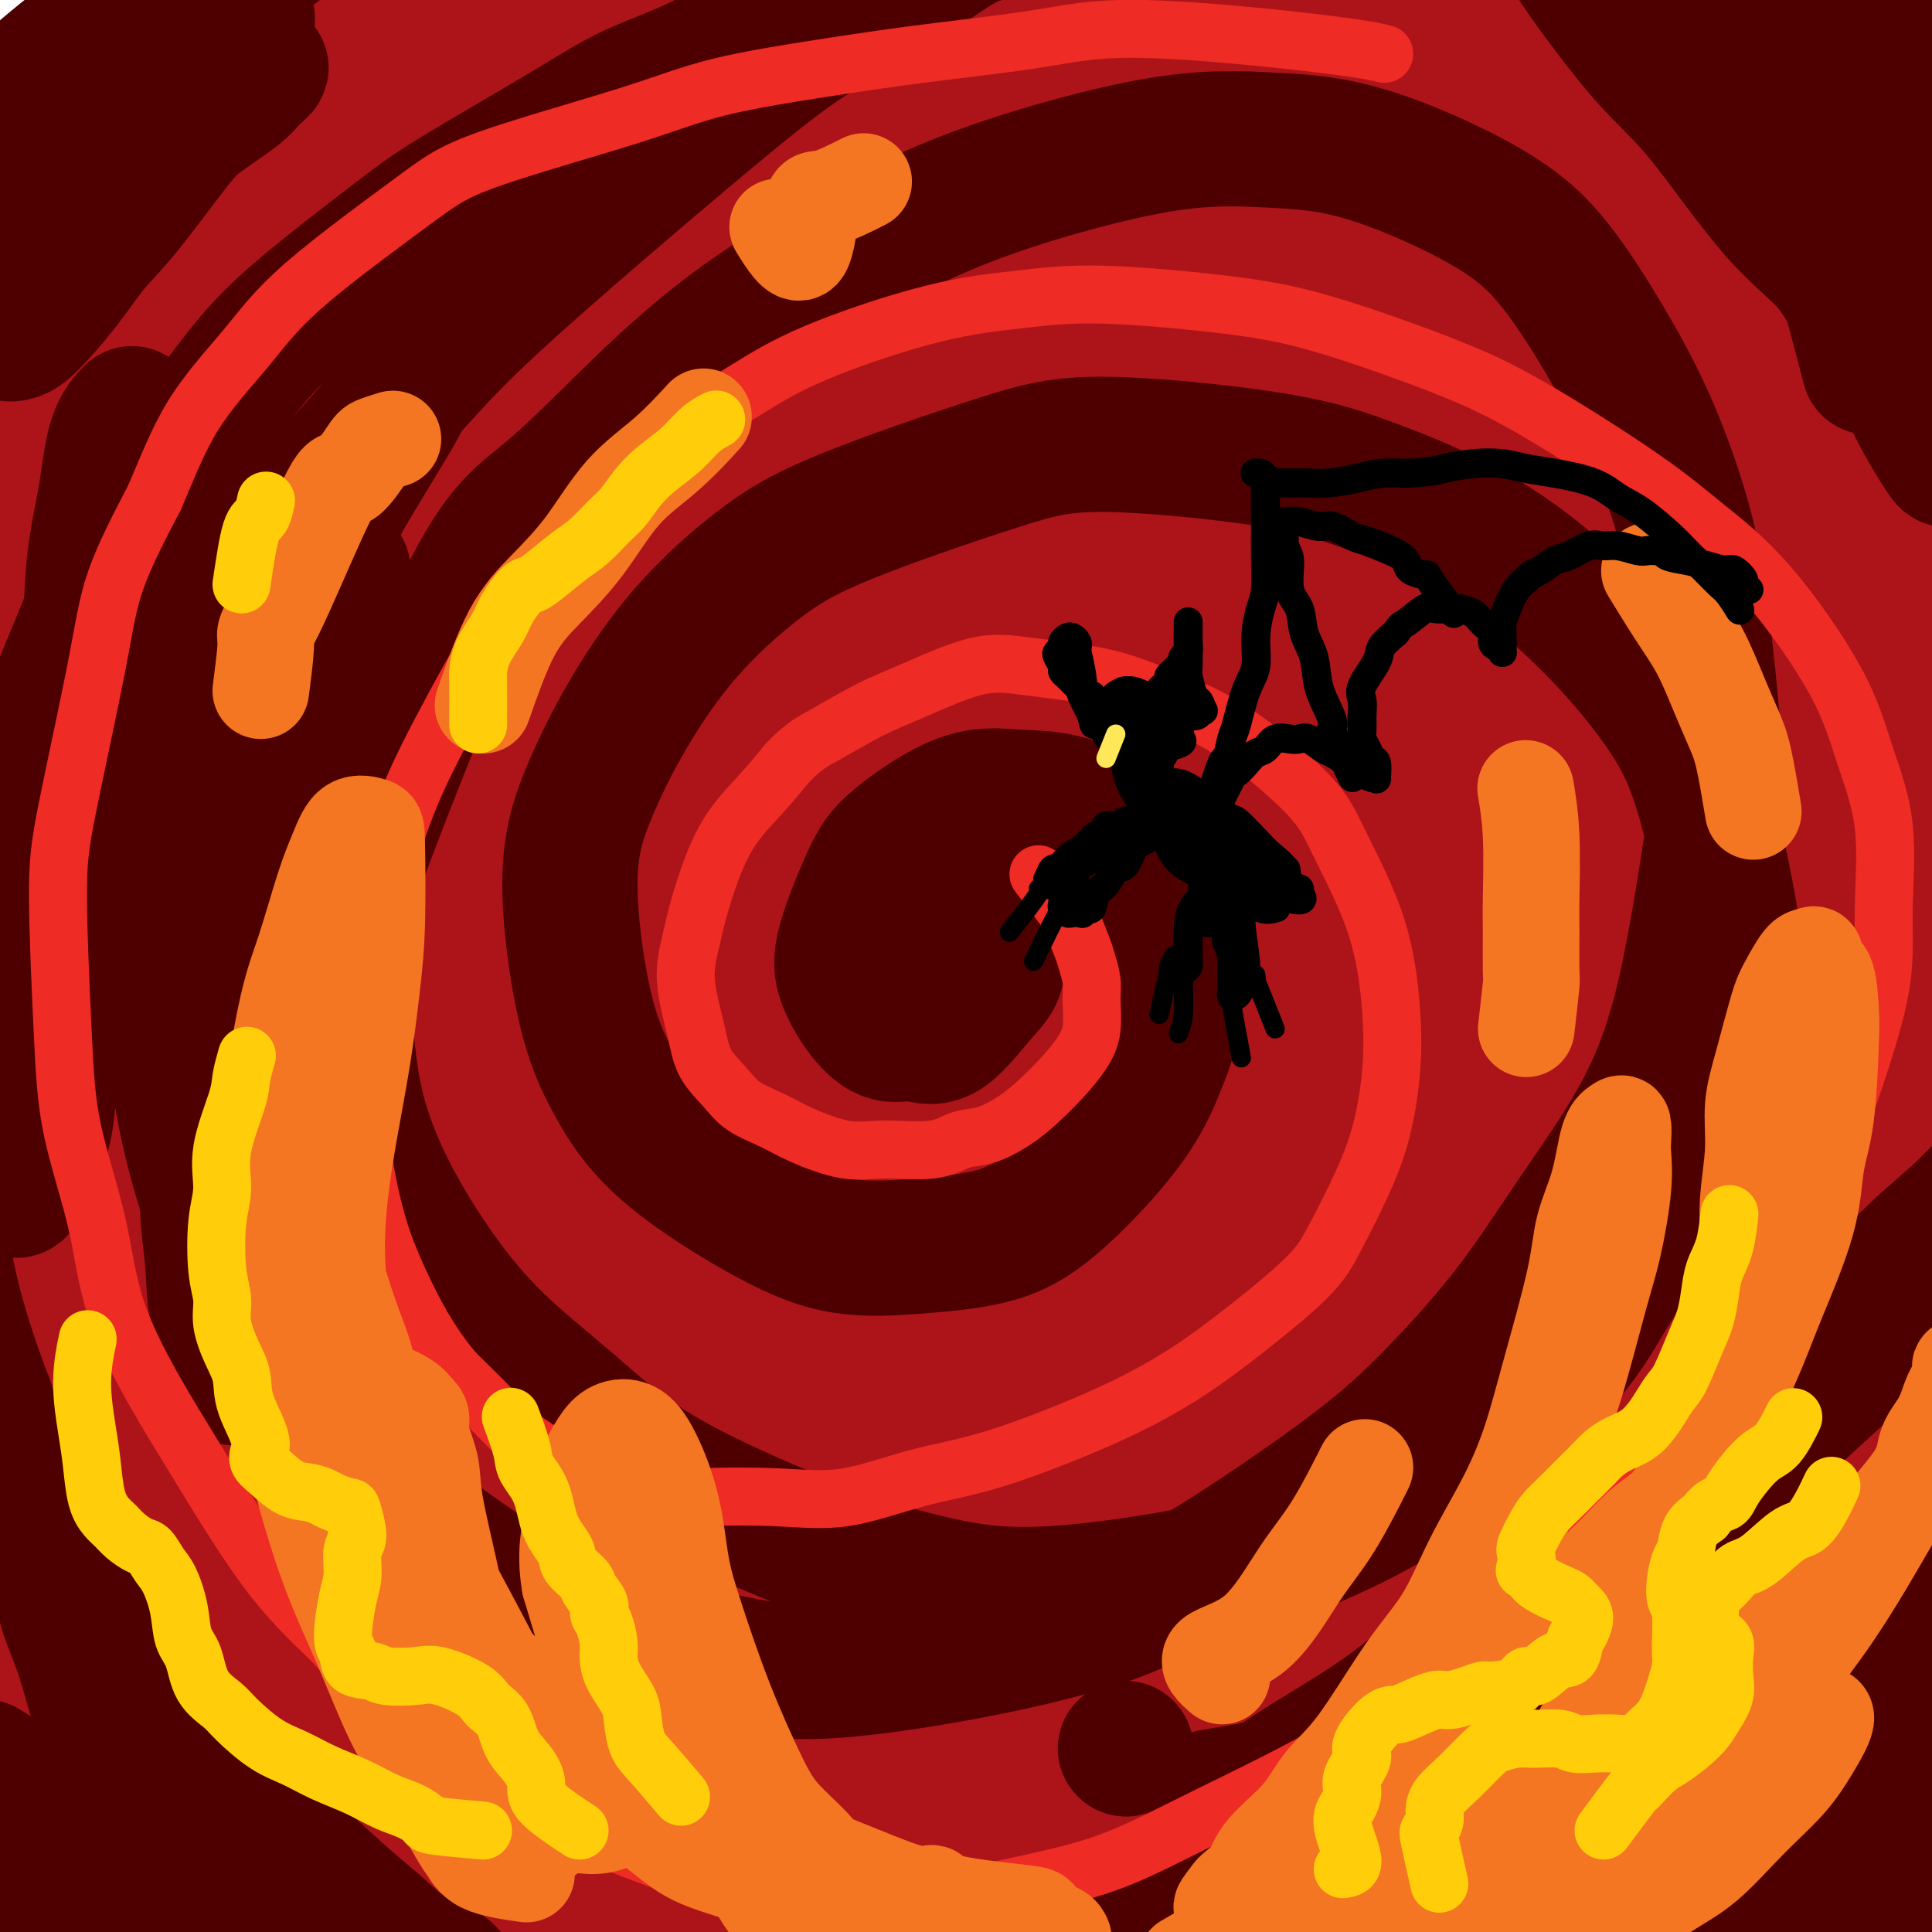
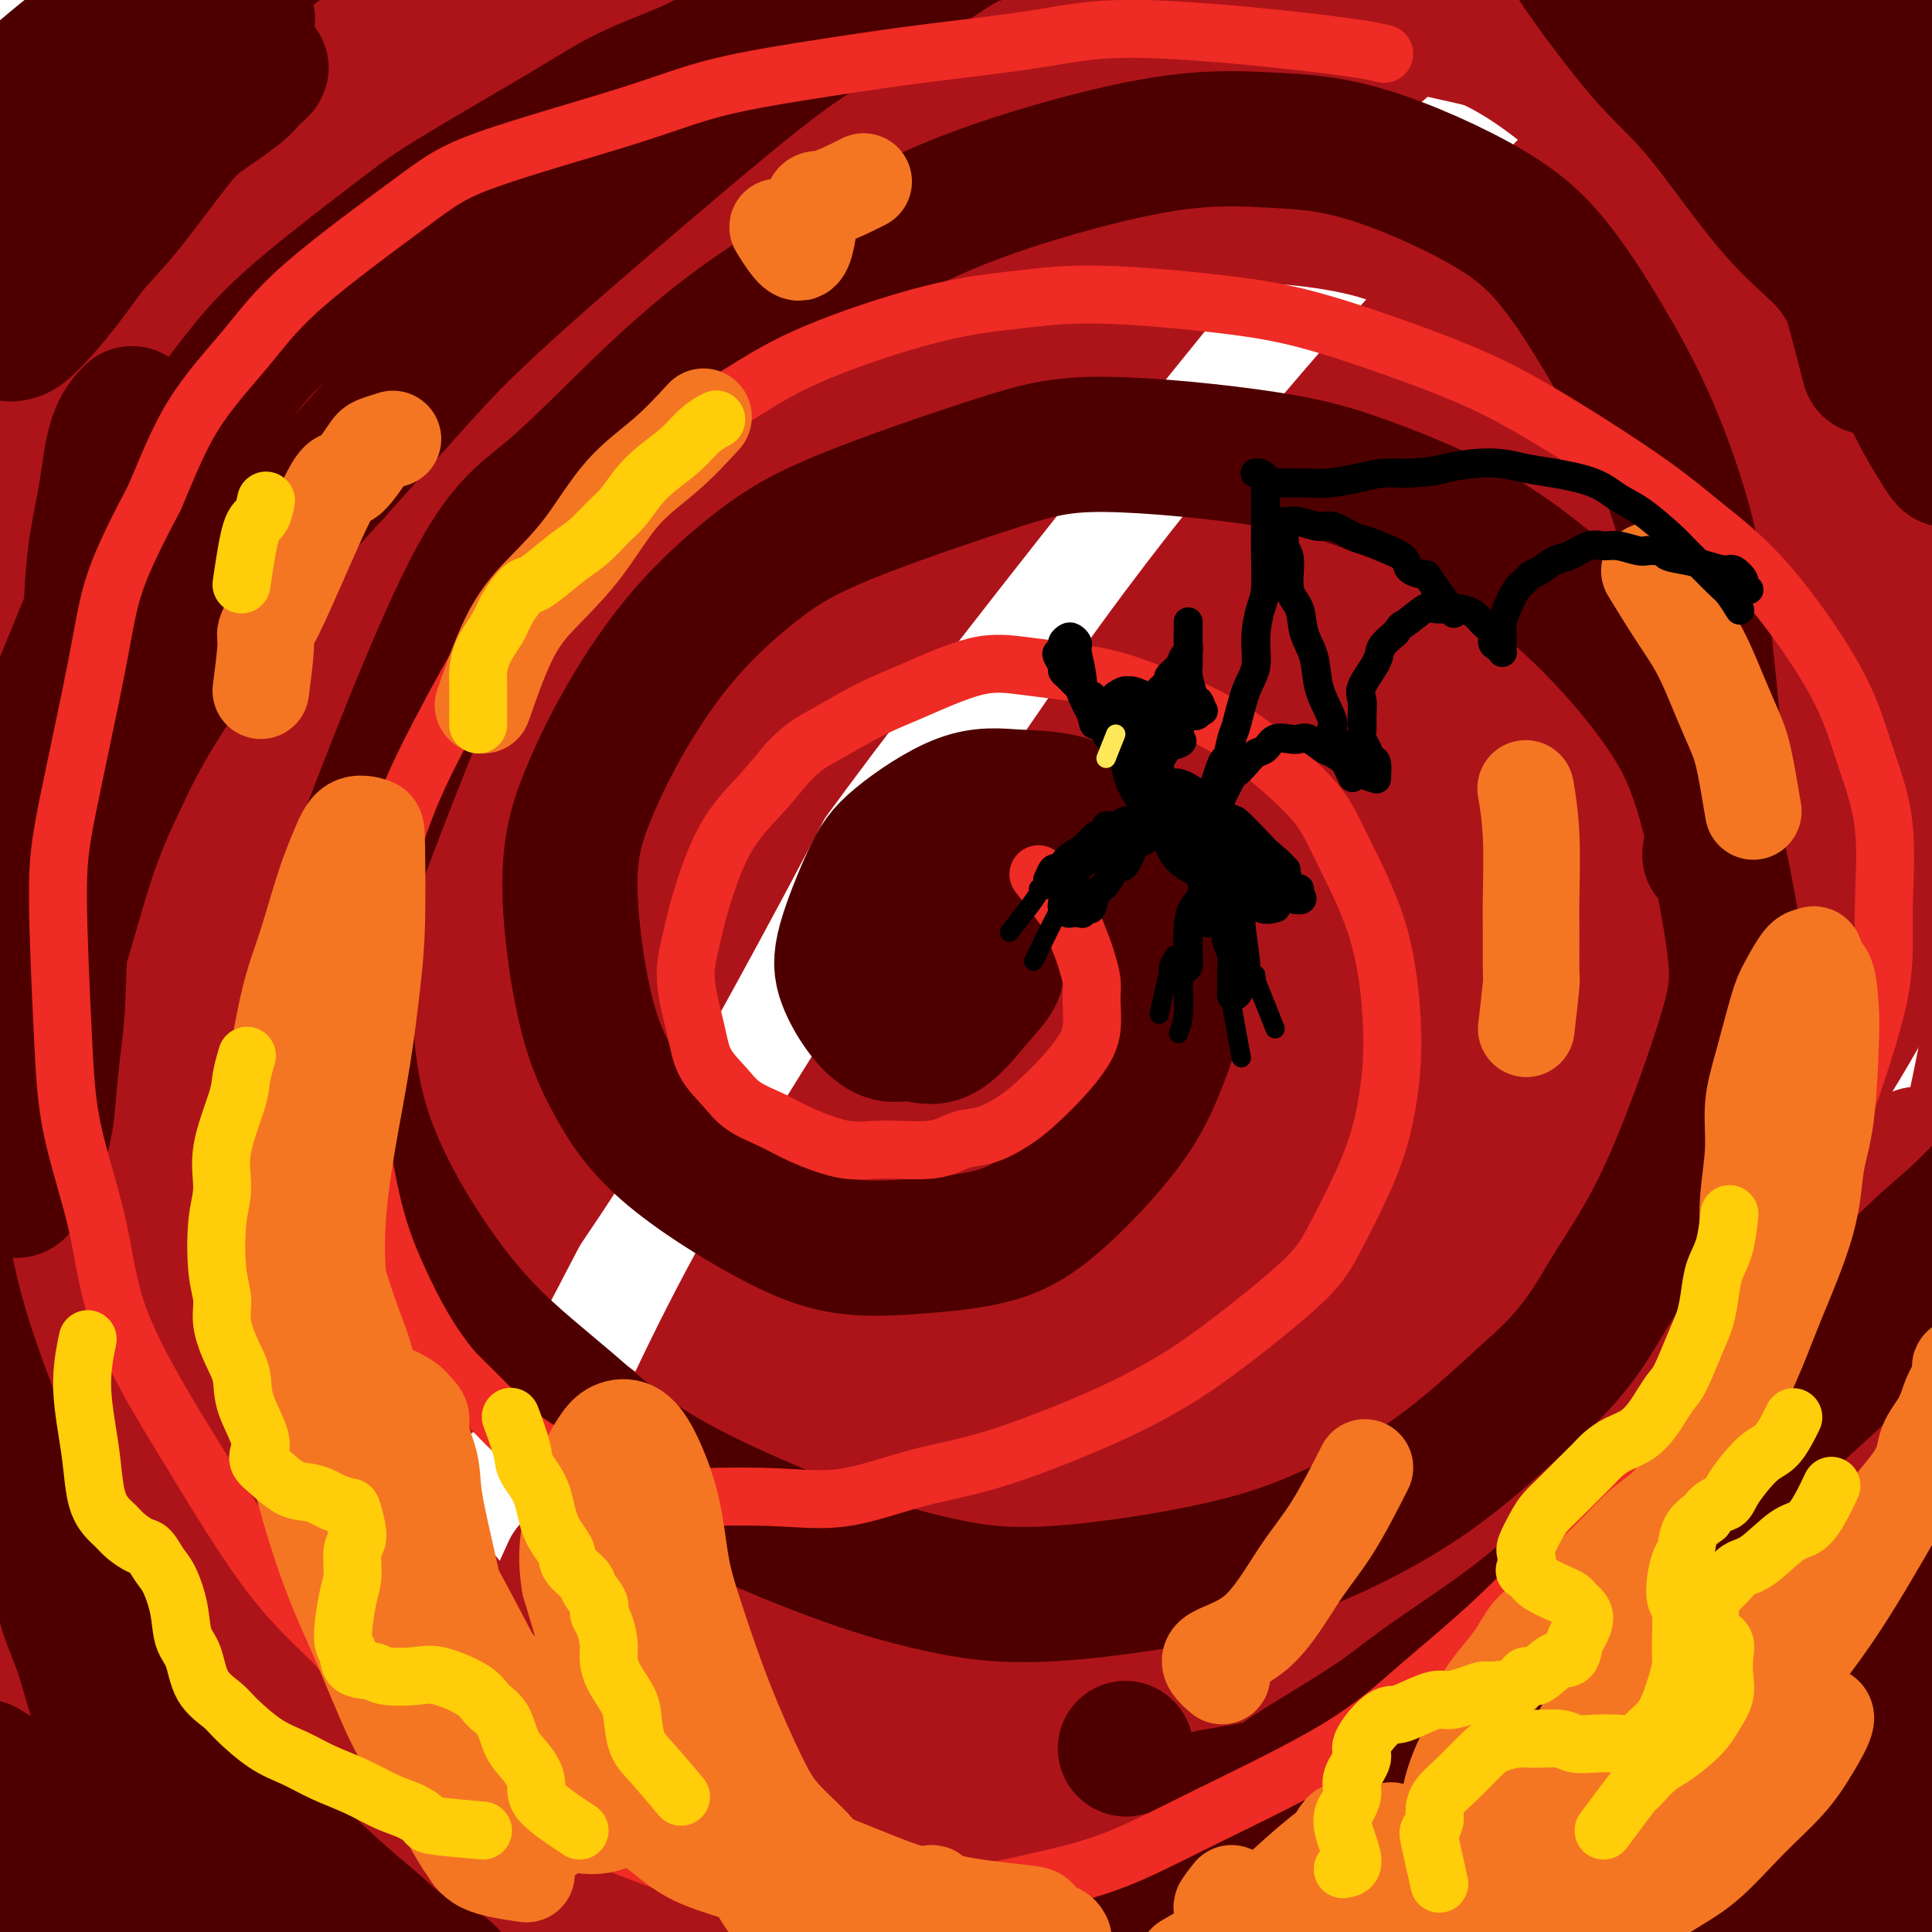
<svg xmlns="http://www.w3.org/2000/svg" viewBox="0 0 400 400" version="1.1">
  <g fill="none" stroke="#AD1419" stroke-width="28" stroke-linecap="round" stroke-linejoin="round">
    <path d="M181,56c7.320,4.162 14.640,8.324 12,7c-2.640,-1.324 -15.241,-8.135 -22,-11c-6.759,-2.865 -7.677,-1.786 -12,-1c-4.323,0.786 -12.052,1.278 -18,3c-5.948,1.722 -10.116,4.676 -14,7c-3.884,2.324 -7.485,4.020 -13,10c-5.515,5.980 -12.946,16.245 -18,24c-5.054,7.755 -7.731,13.002 -11,20c-3.269,6.998 -7.129,15.748 -10,25c-2.871,9.252 -4.754,19.006 -6,28c-1.246,8.994 -1.857,17.228 -2,25c-0.143,7.772 0.180,15.082 3,26c2.820,10.918 8.137,25.444 13,35c4.863,9.556 9.274,14.141 14,19c4.726,4.859 9.769,9.992 19,17c9.231,7.008 22.650,15.889 33,21c10.350,5.111 17.630,6.450 26,8c8.370,1.550 17.831,3.312 28,4c10.169,0.688 21.047,0.302 30,0c8.953,-0.302 15.980,-0.521 28,-4c12.020,-3.479 29.034,-10.219 41,-16c11.966,-5.781 18.885,-10.603 24,-15c5.115,-4.397 8.427,-8.368 10,-9c1.573,-0.632 1.407,2.076 11,-11c9.593,-13.076 28.945,-41.937 38,-58c9.055,-16.063 7.813,-19.327 8,-26c0.187,-6.673 1.801,-16.755 2,-26c0.199,-9.245 -1.019,-17.653 -2,-25c-0.981,-7.347 -1.726,-13.632 -5,-24c-3.274,-10.368 -9.078,-24.819 -14,-35c-4.922,-10.181 -8.961,-16.090 -13,-22" />
    <path d="M361,52c-3.929,-8.669 -0.253,-1.841 -6,-6c-5.747,-4.159 -20.918,-19.306 -32,-28c-11.082,-8.694 -18.075,-10.935 -25,-13c-6.925,-2.065 -13.782,-3.956 -22,-5c-8.218,-1.044 -17.797,-1.242 -26,-1c-8.203,0.242 -15.030,0.925 -27,4c-11.970,3.075 -29.084,8.541 -43,15c-13.916,6.459 -24.633,13.912 -29,16c-4.367,2.088 -2.382,-1.189 -14,9c-11.618,10.189 -36.839,33.844 -51,49c-14.161,15.156 -17.262,21.814 -22,31c-4.738,9.186 -11.113,20.901 -16,32c-4.887,11.099 -8.288,21.582 -11,33c-2.712,11.418 -4.737,23.769 -6,35c-1.263,11.231 -1.766,21.341 1,36c2.766,14.659 8.801,33.867 13,46c4.199,12.133 6.562,17.189 15,27c8.438,9.811 22.950,24.375 34,33c11.050,8.625 18.639,11.309 28,15c9.361,3.691 20.496,8.389 32,11c11.504,2.611 23.379,3.135 35,3c11.621,-0.135 22.990,-0.930 35,-3c12.010,-2.070 24.661,-5.415 36,-9c11.339,-3.585 21.367,-7.411 36,-16c14.633,-8.589 33.872,-21.942 46,-31c12.128,-9.058 17.145,-13.822 26,-26c8.855,-12.178 21.547,-31.772 29,-46c7.453,-14.228 9.668,-23.092 12,-34c2.332,-10.908 4.782,-23.860 6,-36c1.218,-12.140 1.205,-23.469 0,-35c-1.205,-11.531 -3.603,-23.266 -6,-35" />
    <path d="M409,123c-4.180,-15.397 -11.629,-36.390 -18,-51c-6.371,-14.610 -11.664,-22.838 -17,-31c-5.336,-8.162 -10.715,-16.259 -21,-27c-10.285,-10.741 -25.475,-24.126 -37,-33c-11.525,-8.874 -19.385,-13.235 -29,-17c-9.615,-3.765 -20.985,-6.933 -32,-10c-11.015,-3.067 -21.677,-6.032 -33,-7c-11.323,-0.968 -23.308,0.062 -34,1c-10.692,0.938 -20.089,1.782 -35,6c-14.911,4.218 -35.334,11.808 -49,19c-13.666,7.192 -20.576,13.987 -28,21c-7.424,7.013 -15.363,14.245 -25,25c-9.637,10.755 -20.972,25.034 -31,48c-10.028,22.966 -18.748,54.620 -23,75c-4.252,20.380 -4.035,29.487 -4,40c0.035,10.513 -0.110,22.433 2,40c2.110,17.567 6.476,40.782 11,57c4.524,16.218 9.204,25.440 15,36c5.796,10.560 12.706,22.458 19,32c6.294,9.542 11.971,16.729 24,26c12.029,9.271 30.409,20.626 44,27c13.591,6.374 22.395,7.769 33,9c10.605,1.231 23.013,2.300 36,2c12.987,-0.300 26.552,-1.969 38,-4c11.448,-2.031 20.779,-4.426 38,-11c17.221,-6.574 42.333,-17.328 59,-26c16.667,-8.672 24.890,-15.263 34,-22c9.110,-6.737 19.106,-13.622 32,-26c12.894,-12.378 28.684,-30.251 39,-44c10.316,-13.749 15.158,-23.375 20,-33" />
    <path d="M437,245c5.744,-11.278 10.102,-22.974 14,-35c3.898,-12.026 7.334,-24.384 9,-35c1.666,-10.616 1.562,-19.492 0,-34c-1.562,-14.508 -4.582,-34.648 -9,-49c-4.418,-14.352 -10.236,-22.915 -14,-31c-3.764,-8.085 -5.475,-15.691 -17,-28c-11.525,-12.309 -32.862,-29.320 -39,-36c-6.138,-6.680 2.925,-3.029 -15,-10c-17.925,-6.971 -62.838,-24.566 -86,-32c-23.162,-7.434 -24.573,-4.709 -39,-2c-14.427,2.709 -41.869,5.400 -61,10c-19.131,4.600 -29.952,11.108 -42,18c-12.048,6.892 -25.324,14.169 -41,25c-15.676,10.831 -33.753,25.215 -53,50c-19.247,24.785 -39.665,59.971 -51,82c-11.335,22.029 -13.588,30.900 -16,44c-2.412,13.100 -4.982,30.428 -7,45c-2.018,14.572 -3.484,26.386 -1,44c2.484,17.614 8.917,41.026 15,57c6.083,15.974 11.814,24.509 18,33c6.186,8.491 12.825,16.936 26,27c13.175,10.064 32.885,21.746 48,29c15.115,7.254 25.633,10.080 38,12c12.367,1.920 26.582,2.934 40,3c13.418,0.066 26.040,-0.817 39,-3c12.960,-2.183 26.257,-5.668 38,-9c11.743,-3.332 21.931,-6.513 37,-16c15.069,-9.487 35.020,-25.282 48,-38c12.980,-12.718 18.990,-22.359 25,-32" />
-     <path d="M341,334c10.434,-15.033 24.021,-36.614 32,-53c7.979,-16.386 10.352,-27.576 13,-40c2.648,-12.424 5.571,-26.082 7,-39c1.429,-12.918 1.362,-25.097 0,-37c-1.362,-11.903 -4.021,-23.529 -7,-34c-2.979,-10.471 -6.278,-19.788 -14,-33c-7.722,-13.212 -19.867,-30.320 -30,-42c-10.133,-11.680 -18.254,-17.932 -26,-24c-7.746,-6.068 -15.116,-11.953 -30,-18c-14.884,-6.047 -37.281,-12.257 -53,-15c-15.719,-2.743 -24.759,-2.018 -37,-1c-12.241,1.018 -27.682,2.328 -42,5c-14.318,2.672 -27.512,6.707 -43,14c-15.488,7.293 -33.271,17.844 -41,21c-7.729,3.156 -5.404,-1.081 -19,14c-13.596,15.081 -43.113,49.482 -58,70c-14.887,20.518 -15.144,27.152 -18,44c-2.856,16.848 -8.311,43.910 -10,63c-1.689,19.090 0.389,30.210 3,42c2.611,11.790 5.756,24.252 10,35c4.244,10.748 9.586,19.784 15,28c5.414,8.216 10.900,15.614 16,21c5.100,5.386 9.814,8.761 18,10c8.186,1.239 19.846,0.343 28,-3c8.154,-3.343 12.803,-9.133 18,-15c5.197,-5.867 10.941,-11.813 19,-26c8.059,-14.187 18.433,-36.616 26,-54c7.567,-17.384 12.327,-29.721 17,-43c4.673,-13.279 9.258,-27.498 14,-42c4.742,-14.502 9.641,-29.286 14,-43c4.359,-13.714 8.180,-26.357 12,-39" />
    <path d="M175,100c10.185,-31.817 7.147,-27.859 6,-35c-1.147,-7.141 -0.405,-25.379 -1,-35c-0.595,-9.621 -2.528,-10.623 -8,-13c-5.472,-2.377 -14.483,-6.129 -20,-8c-5.517,-1.871 -7.540,-1.859 -21,7c-13.460,8.859 -38.355,26.567 -53,41c-14.645,14.433 -19.039,25.591 -25,37c-5.961,11.409 -13.491,23.067 -20,44c-6.509,20.933 -11.999,51.139 -15,71c-3.001,19.861 -3.514,29.377 -1,48c2.514,18.623 8.055,46.352 14,65c5.945,18.648 12.294,28.215 20,38c7.706,9.785 16.768,19.789 27,28c10.232,8.211 21.633,14.629 34,19c12.367,4.371 25.701,6.695 39,7c13.299,0.305 26.562,-1.410 39,-4c12.438,-2.590 24.051,-6.056 39,-15c14.949,-8.944 33.235,-23.367 40,-28c6.765,-4.633 2.009,0.522 18,-21c15.991,-21.522 52.730,-69.722 70,-96c17.270,-26.278 15.070,-30.636 16,-40c0.930,-9.364 4.988,-23.736 6,-36c1.012,-12.264 -1.024,-22.421 -4,-33c-2.976,-10.579 -6.894,-21.581 -11,-31c-4.106,-9.419 -8.402,-17.256 -18,-27c-9.598,-9.744 -24.500,-21.396 -36,-29c-11.500,-7.604 -19.598,-11.162 -28,-14c-8.402,-2.838 -17.108,-4.956 -31,-6c-13.892,-1.044 -32.969,-1.012 -47,1c-14.031,2.012 -23.015,6.006 -32,10" />
    <path d="M172,45c-10.493,4.457 -20.724,10.599 -31,18c-10.276,7.401 -20.596,16.059 -29,24c-8.404,7.941 -14.890,15.163 -23,31c-8.110,15.837 -17.843,40.289 -23,58c-5.157,17.711 -5.739,28.681 -6,40c-0.261,11.319 -0.203,22.987 3,40c3.203,17.013 9.551,39.371 16,54c6.449,14.629 13.000,21.530 20,29c7.000,7.470 14.451,15.509 23,21c8.549,5.491 18.197,8.432 29,10c10.803,1.568 22.761,1.762 33,1c10.239,-0.762 18.760,-2.479 34,-11c15.240,-8.521 37.200,-23.845 51,-35c13.800,-11.155 19.441,-18.140 31,-34c11.559,-15.860 29.036,-40.593 40,-59c10.964,-18.407 15.416,-30.487 20,-44c4.584,-13.513 9.300,-28.459 12,-42c2.700,-13.541 3.382,-25.676 3,-38c-0.382,-12.324 -1.830,-24.838 -4,-35c-2.170,-10.162 -5.062,-17.971 -13,-28c-7.938,-10.029 -20.923,-22.279 -32,-29c-11.077,-6.721 -20.247,-7.913 -29,-10c-8.753,-2.087 -17.088,-5.071 -34,-3c-16.912,2.071 -42.400,9.195 -58,13c-15.600,3.805 -21.313,4.292 -42,21c-20.687,16.708 -56.347,49.637 -75,71c-18.653,21.363 -20.299,31.159 -25,45c-4.701,13.841 -12.458,31.726 -17,47c-4.542,15.274 -5.869,27.935 -4,45c1.869,17.065 6.935,38.532 12,60" />
    <path d="M54,305c7.580,18.057 20.531,33.200 31,43c10.469,9.800 18.455,14.257 28,17c9.545,2.743 20.650,3.771 32,4c11.350,0.229 22.945,-0.341 35,-4c12.055,-3.659 24.569,-10.406 35,-17c10.431,-6.594 18.777,-13.034 32,-27c13.223,-13.966 31.322,-35.456 43,-52c11.678,-16.544 16.936,-28.140 22,-39c5.064,-10.860 9.935,-20.983 14,-37c4.065,-16.017 7.323,-37.929 8,-53c0.677,-15.071 -1.228,-23.302 -4,-32c-2.772,-8.698 -6.410,-17.861 -11,-26c-4.590,-8.139 -10.130,-15.252 -15,-21c-4.870,-5.748 -9.069,-10.132 -19,-13c-9.931,-2.868 -25.593,-4.220 -37,-3c-11.407,1.220 -18.559,5.013 -28,11c-9.441,5.987 -21.172,14.167 -31,22c-9.828,7.833 -17.754,15.319 -30,31c-12.246,15.681 -28.813,39.556 -39,57c-10.187,17.444 -13.996,28.457 -18,40c-4.004,11.543 -8.205,23.616 -11,33c-2.795,9.384 -4.184,16.077 -2,20c2.184,3.923 7.940,5.074 11,4c3.060,-1.074 3.423,-4.374 6,-9c2.577,-4.626 7.366,-10.578 16,-25c8.634,-14.422 21.111,-37.313 30,-54c8.889,-16.687 14.188,-27.170 20,-39c5.812,-11.830 12.135,-25.006 18,-36c5.865,-10.994 11.271,-19.806 15,-27c3.729,-7.194 5.780,-12.770 6,-16c0.220,-3.230 -1.390,-4.115 -3,-5" />
    <path d="M208,52c-5.210,1.924 -16.735,9.234 -27,18c-10.265,8.766 -19.272,18.990 -28,29c-8.728,10.010 -17.178,19.808 -29,36c-11.822,16.192 -27.015,38.779 -36,53c-8.985,14.221 -11.762,20.077 -14,25c-2.238,4.923 -3.938,8.911 -5,11c-1.062,2.089 -1.487,2.277 0,-1c1.487,-3.277 4.886,-10.018 8,-17c3.114,-6.982 5.944,-14.206 15,-31c9.056,-16.794 24.337,-43.160 33,-58c8.663,-14.840 10.706,-18.155 12,-20c1.294,-1.845 1.838,-2.222 12,-16c10.162,-13.778 29.943,-40.958 37,-51c7.057,-10.042 1.389,-2.947 -5,4c-6.389,6.947 -13.500,13.746 -19,19c-5.500,5.254 -9.391,8.962 -27,33c-17.609,24.038 -48.937,68.405 -62,88c-13.063,19.595 -7.859,14.419 -10,19c-2.141,4.581 -11.625,18.920 -17,28c-5.375,9.080 -6.639,12.900 -6,13c0.639,0.100 3.182,-3.521 8,-11c4.818,-7.479 11.910,-18.814 20,-32c8.090,-13.186 17.178,-28.221 28,-44c10.822,-15.779 23.379,-32.302 36,-48c12.621,-15.698 25.306,-30.573 36,-43c10.694,-12.427 19.396,-22.407 27,-30c7.604,-7.593 14.110,-12.798 15,-14c0.890,-1.202 -3.837,1.599 -11,9c-7.163,7.401 -16.761,19.400 -24,28c-7.239,8.600 -12.120,13.800 -17,19" />
    <path d="M158,68c-22.084,29.933 -51.295,76.766 -68,105c-16.705,28.234 -20.905,37.869 -26,50c-5.095,12.131 -11.085,26.757 -15,37c-3.915,10.243 -5.756,16.101 -4,16c1.756,-0.101 7.109,-6.163 14,-16c6.891,-9.837 15.319,-23.449 24,-37c8.681,-13.551 17.616,-27.043 36,-52c18.384,-24.957 46.216,-61.381 66,-85c19.784,-23.619 31.520,-34.435 44,-45c12.480,-10.565 25.702,-20.880 34,-27c8.298,-6.120 11.671,-8.045 13,-9c1.329,-0.955 0.616,-0.940 -7,7c-7.616,7.940 -22.133,23.807 -27,29c-4.867,5.193 -0.083,-0.286 -18,23c-17.917,23.286 -58.535,75.338 -85,114c-26.465,38.662 -38.778,63.934 -47,82c-8.222,18.066 -12.353,28.925 -16,37c-3.647,8.075 -6.809,13.364 -7,14c-0.191,0.636 2.591,-3.382 7,-11c4.409,-7.618 10.447,-18.835 19,-34c8.553,-15.165 19.623,-34.276 30,-52c10.377,-17.724 20.061,-34.059 39,-60c18.939,-25.941 47.132,-61.487 65,-83c17.868,-21.513 25.409,-28.994 35,-39c9.591,-10.006 21.232,-22.538 24,-25c2.768,-2.462 -3.336,5.147 -3,3c0.336,-2.147 7.111,-14.050 -16,13c-23.111,27.050 -76.107,93.052 -105,132c-28.893,38.948 -33.684,50.842 -42,68c-8.316,17.158 -20.158,39.579 -32,62" />
-     <path d="M90,285c-9.788,22.442 -18.259,47.546 -23,61c-4.741,13.454 -5.754,15.257 -3,11c2.754,-4.257 9.274,-14.573 17,-28c7.726,-13.427 16.659,-29.965 27,-48c10.341,-18.035 22.091,-37.569 35,-59c12.909,-21.431 26.979,-44.761 41,-65c14.021,-20.239 27.995,-37.388 46,-58c18.005,-20.612 40.043,-44.689 52,-57c11.957,-12.311 13.833,-12.858 16,-15c2.167,-2.142 4.626,-5.879 -3,2c-7.626,7.879 -25.336,27.375 -37,40c-11.664,12.625 -17.281,18.379 -21,23c-3.719,4.621 -5.540,8.108 -22,33c-16.460,24.892 -47.559,71.187 -68,105c-20.441,33.813 -30.222,55.142 -38,73c-7.778,17.858 -13.551,32.244 -17,42c-3.449,9.756 -4.572,14.881 -4,15c0.572,0.119 2.840,-4.770 6,-11c3.160,-6.230 7.214,-13.801 18,-35c10.786,-21.199 28.305,-56.024 42,-81c13.695,-24.976 23.567,-40.102 35,-57c11.433,-16.898 24.428,-35.569 37,-52c12.572,-16.431 24.720,-30.621 35,-42c10.280,-11.379 18.693,-19.945 25,-27c6.307,-7.055 10.508,-12.597 10,-12c-0.508,0.597 -5.725,7.332 -11,14c-5.275,6.668 -10.610,13.267 -25,32c-14.390,18.733 -37.837,49.598 -54,73c-16.163,23.402 -25.044,39.339 -35,58c-9.956,18.661 -20.987,40.046 -30,58c-9.013,17.954 -16.006,32.477 -23,47" />
    <path d="M118,325c-10.294,22.342 -9.528,25.697 -11,31c-1.472,5.303 -5.180,12.556 -4,11c1.180,-1.556 7.248,-11.920 14,-24c6.752,-12.080 14.186,-25.877 21,-40c6.814,-14.123 13.007,-28.573 28,-54c14.993,-25.427 38.785,-61.830 56,-87c17.215,-25.170 27.852,-39.106 40,-54c12.148,-14.894 25.808,-30.747 37,-43c11.192,-12.253 19.918,-20.908 26,-27c6.082,-6.092 9.520,-9.621 12,-12c2.480,-2.379 4.002,-3.608 -3,5c-7.002,8.608 -22.527,27.053 -34,41c-11.473,13.947 -18.895,23.397 -35,46c-16.105,22.603 -40.893,58.359 -57,84c-16.107,25.641 -23.532,41.169 -32,58c-8.468,16.831 -17.978,34.967 -25,50c-7.022,15.033 -11.554,26.965 -15,36c-3.446,9.035 -5.805,15.175 -6,16c-0.195,0.825 1.773,-3.664 6,-12c4.227,-8.336 10.711,-20.518 17,-33c6.289,-12.482 12.383,-25.265 24,-46c11.617,-20.735 28.757,-49.423 49,-79c20.243,-29.577 43.590,-60.043 55,-75c11.410,-14.957 10.883,-14.404 17,-21c6.117,-6.596 18.877,-20.342 27,-29c8.123,-8.658 11.608,-12.227 14,-15c2.392,-2.773 3.691,-4.748 -2,2c-5.691,6.748 -18.371,22.221 -30,37c-11.629,14.779 -22.208,28.864 -34,44c-11.792,15.136 -24.798,31.325 -40,55c-15.202,23.675 -32.601,54.838 -50,86" />
    <path d="M183,276c-12.280,22.673 -17.979,36.357 -23,49c-5.021,12.643 -9.365,24.245 -12,31c-2.635,6.755 -3.560,8.663 -4,10c-0.440,1.337 -0.393,2.105 6,-9c6.393,-11.105 19.133,-34.081 30,-53c10.867,-18.919 19.861,-33.781 29,-49c9.139,-15.219 18.422,-30.793 35,-54c16.578,-23.207 40.450,-54.045 56,-73c15.550,-18.955 22.777,-26.027 30,-33c7.223,-6.973 14.442,-13.848 18,-18c3.558,-4.152 3.457,-5.582 1,-3c-2.457,2.582 -7.268,9.176 -13,16c-5.732,6.824 -12.385,13.880 -27,33c-14.615,19.120 -37.191,50.306 -53,74c-15.809,23.694 -24.852,39.895 -34,57c-9.148,17.105 -18.400,35.113 -28,56c-9.600,20.887 -19.547,44.655 -25,57c-5.453,12.345 -6.412,13.269 -6,13c0.412,-0.269 2.194,-1.731 5,-7c2.806,-5.269 6.636,-14.343 13,-27c6.364,-12.657 15.263,-28.895 23,-44c7.737,-15.105 14.312,-29.077 29,-52c14.688,-22.923 37.490,-54.796 52,-75c14.510,-20.204 20.728,-28.737 30,-40c9.272,-11.263 21.597,-25.255 27,-31c5.403,-5.745 3.882,-3.243 1,0c-2.882,3.243 -7.126,7.228 -14,15c-6.874,7.772 -16.379,19.331 -27,33c-10.621,13.669 -22.360,29.449 -33,46c-10.640,16.551 -20.183,33.872 -32,56c-11.817,22.128 -25.909,49.064 -40,76" />
    <path d="M197,330c-14.284,27.873 -13.994,31.555 -16,38c-2.006,6.445 -6.307,15.652 -7,19c-0.693,3.348 2.224,0.835 6,-5c3.776,-5.835 8.413,-14.993 15,-27c6.587,-12.007 15.124,-26.863 25,-43c9.876,-16.137 21.091,-33.556 31,-49c9.909,-15.444 18.512,-28.913 33,-48c14.488,-19.087 34.862,-43.793 47,-58c12.138,-14.207 16.040,-17.917 20,-22c3.960,-4.083 7.976,-8.541 8,-8c0.024,0.541 -3.945,6.080 -10,14c-6.055,7.920 -14.196,18.221 -23,30c-8.804,11.779 -18.272,25.034 -28,40c-9.728,14.966 -19.718,31.642 -29,48c-9.282,16.358 -17.856,32.399 -25,47c-7.144,14.601 -12.858,27.761 -18,40c-5.142,12.239 -9.712,23.555 -11,27c-1.288,3.445 0.708,-0.981 3,-5c2.292,-4.019 4.881,-7.631 13,-23c8.119,-15.369 21.768,-42.495 33,-63c11.232,-20.505 20.048,-34.389 30,-50c9.952,-15.611 21.042,-32.949 31,-48c9.958,-15.051 18.784,-27.815 26,-38c7.216,-10.185 12.822,-17.790 17,-24c4.178,-6.210 6.929,-11.025 4,-10c-2.929,1.025 -11.538,7.891 -19,14c-7.462,6.109 -13.779,11.460 -27,28c-13.221,16.540 -33.348,44.268 -47,65c-13.652,20.732 -20.829,34.466 -29,50c-8.171,15.534 -17.334,32.867 -24,47c-6.666,14.133 -10.833,25.067 -15,36" />
    <path d="M211,352c-7.234,16.912 -5.819,17.692 -6,20c-0.181,2.308 -1.957,6.143 3,1c4.957,-5.143 16.647,-19.263 25,-31c8.353,-11.737 13.367,-21.092 26,-39c12.633,-17.908 32.884,-44.368 47,-62c14.116,-17.632 22.099,-26.435 30,-35c7.901,-8.565 15.722,-16.890 21,-22c5.278,-5.110 8.014,-7.004 9,-7c0.986,0.004 0.223,1.907 -3,7c-3.223,5.093 -8.904,13.378 -15,22c-6.096,8.622 -12.606,17.582 -23,35c-10.394,17.418 -24.673,43.295 -34,60c-9.327,16.705 -13.701,24.239 -19,35c-5.299,10.761 -11.521,24.748 -15,33c-3.479,8.252 -4.213,10.770 0,6c4.213,-4.770 13.374,-16.828 18,-23c4.626,-6.172 4.718,-6.457 10,-14c5.282,-7.543 15.753,-22.344 25,-35c9.247,-12.656 17.271,-23.168 29,-38c11.729,-14.832 27.163,-33.985 36,-45c8.837,-11.015 11.077,-13.891 12,-16c0.923,-2.109 0.530,-3.451 -3,-1c-3.530,2.451 -10.197,8.695 -18,16c-7.803,7.305 -16.741,15.670 -26,26c-9.259,10.330 -18.838,22.626 -29,35c-10.162,12.374 -20.908,24.826 -30,36c-9.092,11.174 -16.530,21.072 -26,34c-9.470,12.928 -20.971,28.888 -27,37c-6.029,8.112 -6.585,8.376 -8,10c-1.415,1.624 -3.690,4.607 -2,2c1.690,-2.607 7.345,-10.803 13,-19" />
    <path d="M231,380c5.051,-6.935 11.180,-14.772 18,-23c6.820,-8.228 14.331,-16.845 22,-25c7.669,-8.155 15.495,-15.846 23,-23c7.505,-7.154 14.690,-13.770 21,-19c6.310,-5.230 11.744,-9.074 17,-12c5.256,-2.926 10.334,-4.936 13,-6c2.666,-1.064 2.919,-1.184 1,2c-1.919,3.184 -6.011,9.673 -9,14c-2.989,4.327 -4.875,6.493 -6,8c-1.125,1.507 -1.490,2.354 -8,10c-6.510,7.646 -19.165,22.091 -28,33c-8.835,10.909 -13.849,18.282 -18,24c-4.151,5.718 -7.438,9.782 -10,13c-2.562,3.218 -4.400,5.591 -4,6c0.400,0.409 3.037,-1.144 6,-3c2.963,-1.856 6.253,-4.014 13,-10c6.747,-5.986 16.950,-15.800 25,-23c8.050,-7.200 13.947,-11.785 20,-17c6.053,-5.215 12.261,-11.062 18,-16c5.739,-4.938 11.008,-8.969 15,-12c3.992,-3.031 6.705,-5.062 9,-7c2.295,-1.938 4.170,-3.784 3,-2c-1.170,1.784 -5.387,7.197 -9,11c-3.613,3.803 -6.624,5.995 -14,14c-7.376,8.005 -19.118,21.822 -27,31c-7.882,9.178 -11.903,13.716 -16,19c-4.097,5.284 -8.269,11.314 -11,15c-2.731,3.686 -4.021,5.029 -4,5c0.021,-0.029 1.352,-1.431 3,-3c1.648,-1.569 3.614,-3.305 9,-11c5.386,-7.695 14.193,-21.347 23,-35" />
    <path d="M326,338c8.942,-12.241 13.798,-18.343 19,-25c5.202,-6.657 10.751,-13.868 18,-24c7.249,-10.132 16.199,-23.184 21,-30c4.801,-6.816 5.453,-7.397 6,-9c0.547,-1.603 0.987,-4.229 0,-5c-0.987,-0.771 -3.403,0.313 -6,2c-2.597,1.687 -5.376,3.977 -11,10c-5.624,6.023 -14.095,15.778 -20,23c-5.905,7.222 -9.246,11.912 -12,16c-2.754,4.088 -4.923,7.573 -7,11c-2.077,3.427 -4.063,6.795 -4,7c0.063,0.205 2.174,-2.754 5,-6c2.826,-3.246 6.366,-6.779 11,-12c4.634,-5.221 10.361,-12.129 15,-18c4.639,-5.871 8.188,-10.706 14,-17c5.812,-6.294 13.887,-14.048 18,-18c4.113,-3.952 4.265,-4.102 4,-4c-0.265,0.102 -0.947,0.457 -2,2c-1.053,1.543 -2.478,4.275 -6,10c-3.522,5.725 -9.142,14.444 -14,21c-4.858,6.556 -8.956,10.948 -12,15c-3.044,4.052 -5.036,7.763 -7,11c-1.964,3.237 -3.899,5.998 -5,8c-1.101,2.002 -1.367,3.244 -1,3c0.367,-0.244 1.366,-1.973 2,-4c0.634,-2.027 0.901,-4.354 1,-6c0.099,-1.646 0.028,-2.613 0,-3c-0.028,-0.387 -0.014,-0.193 0,0" />
  </g>
  <g fill="none" stroke="#4E0000" stroke-width="28" stroke-linecap="round" stroke-linejoin="round">
    <path d="M8,314c1.053,4.157 2.105,8.314 3,11c0.895,2.686 1.632,3.901 2,5c0.368,1.099 0.365,2.081 1,4c0.635,1.919 1.907,4.775 3,8c1.093,3.225 2.009,6.819 3,10c0.991,3.181 2.059,5.948 4,10c1.941,4.052 4.757,9.387 7,13c2.243,3.613 3.915,5.503 6,7c2.085,1.497 4.583,2.602 8,5c3.417,2.398 7.754,6.089 11,8c3.246,1.911 5.402,2.041 8,3c2.598,0.959 5.639,2.747 8,4c2.361,1.253 4.044,1.971 6,3c1.956,1.029 4.186,2.369 6,3c1.814,0.631 3.212,0.551 5,1c1.788,0.449 3.965,1.425 5,2c1.035,0.575 0.929,0.749 1,1c0.071,0.251 0.320,0.577 0,0c-0.320,-0.577 -1.209,-2.059 -2,-3c-0.791,-0.941 -1.486,-1.340 -3,-2c-1.514,-0.660 -3.848,-1.579 -6,-3c-2.152,-1.421 -4.121,-3.343 -6,-5c-1.879,-1.657 -3.666,-3.051 -7,-6c-3.334,-2.949 -8.215,-7.455 -12,-11c-3.785,-3.545 -6.474,-6.128 -9,-9c-2.526,-2.872 -4.888,-6.033 -9,-11c-4.112,-4.967 -9.975,-11.740 -14,-17c-4.025,-5.260 -6.213,-9.008 -9,-13c-2.787,-3.992 -6.173,-8.229 -9,-13c-2.827,-4.771 -5.093,-10.078 -7,-15c-1.907,-4.922 -3.453,-9.461 -5,-14" />
    <path d="M-3,290c-3.292,-8.671 -5.522,-15.850 -7,-22c-1.478,-6.150 -2.206,-11.271 -3,-15c-0.794,-3.729 -1.656,-6.065 -2,-7c-0.344,-0.935 -0.172,-0.467 0,0" />
    <path d="M13,386c-2.862,-2.373 -5.724,-4.747 -7,-6c-1.276,-1.253 -0.966,-1.387 -1,-2c-0.034,-0.613 -0.412,-1.706 -1,-3c-0.588,-1.294 -1.387,-2.790 -2,-4c-0.613,-1.210 -1.042,-2.134 -2,-3c-0.958,-0.866 -2.446,-1.674 -3,-2c-0.554,-0.326 -0.175,-0.170 0,0c0.175,0.170 0.146,0.353 0,1c-0.146,0.647 -0.409,1.759 0,3c0.409,1.241 1.492,2.613 3,5c1.508,2.387 3.443,5.790 5,8c1.557,2.210 2.736,3.228 4,5c1.264,1.772 2.613,4.299 4,6c1.387,1.701 2.813,2.575 4,4c1.187,1.425 2.136,3.401 4,5c1.864,1.599 4.643,2.820 6,4c1.357,1.180 1.293,2.317 2,3c0.707,0.683 2.184,0.911 3,1c0.816,0.089 0.971,0.039 1,0c0.029,-0.039 -0.067,-0.068 0,0c0.067,0.068 0.298,0.234 0,0c-0.298,-0.234 -1.124,-0.866 -2,-1c-0.876,-0.134 -1.802,0.232 -3,0c-1.198,-0.232 -2.669,-1.063 -5,-2c-2.331,-0.937 -5.523,-1.982 -8,-3c-2.477,-1.018 -4.238,-2.009 -6,-3" />
    <path d="M9,402c-5.374,-2.359 -7.307,-3.758 -9,-5c-1.693,-1.242 -3.144,-2.327 -5,-4c-1.856,-1.673 -4.116,-3.933 -6,-6c-1.884,-2.067 -3.392,-3.941 -5,-7c-1.608,-3.059 -3.317,-7.303 -4,-9c-0.683,-1.697 -0.342,-0.849 0,0" />
    <path d="M9,169c0.260,-3.748 0.520,-7.496 1,-10c0.480,-2.504 1.180,-3.764 1,-5c-0.180,-1.236 -1.242,-2.449 0,-7c1.242,-4.551 4.786,-12.440 7,-18c2.214,-5.560 3.097,-8.792 5,-13c1.903,-4.208 4.825,-9.391 8,-14c3.175,-4.609 6.603,-8.644 10,-13c3.397,-4.356 6.764,-9.034 10,-13c3.236,-3.966 6.339,-7.221 12,-12c5.661,-4.779 13.878,-11.083 19,-15c5.122,-3.917 7.150,-5.446 13,-9c5.850,-3.554 15.522,-9.131 22,-13c6.478,-3.869 9.760,-6.028 14,-8c4.240,-1.972 9.436,-3.756 14,-6c4.564,-2.244 8.497,-4.947 13,-7c4.503,-2.053 9.577,-3.455 13,-5c3.423,-1.545 5.194,-3.231 9,-5c3.806,-1.769 9.646,-3.621 13,-5c3.354,-1.379 4.222,-2.287 6,-3c1.778,-0.713 4.466,-1.232 6,-2c1.534,-0.768 1.913,-1.784 2,-2c0.087,-0.216 -0.118,0.370 -1,1c-0.882,0.630 -2.440,1.305 -4,2c-1.560,0.695 -3.122,1.411 -7,4c-3.878,2.589 -10.072,7.050 -15,10c-4.928,2.950 -8.588,4.390 -14,8c-5.412,3.610 -12.574,9.390 -24,19c-11.426,9.610 -27.115,23.049 -37,32c-9.885,8.951 -13.967,13.415 -19,19c-5.033,5.585 -11.016,12.293 -17,19" />
    <path d="M69,98c-7.952,8.560 -9.834,10.959 -15,18c-5.166,7.041 -13.618,18.724 -19,27c-5.382,8.276 -7.694,13.145 -10,18c-2.306,4.855 -4.607,9.696 -7,17c-2.393,7.304 -4.879,17.071 -7,23c-2.121,5.929 -3.875,8.021 -5,11c-1.125,2.979 -1.619,6.843 -2,10c-0.381,3.157 -0.650,5.605 -1,8c-0.350,2.395 -0.780,4.737 -1,7c-0.220,2.263 -0.229,4.446 0,6c0.229,1.554 0.695,2.479 1,3c0.305,0.521 0.449,0.637 1,0c0.551,-0.637 1.510,-2.026 2,-3c0.490,-0.974 0.513,-1.531 1,-3c0.487,-1.469 1.438,-3.849 2,-6c0.562,-2.151 0.733,-4.075 1,-7c0.267,-2.925 0.629,-6.853 1,-10c0.371,-3.147 0.751,-5.513 1,-11c0.249,-5.487 0.367,-14.094 1,-20c0.633,-5.906 1.779,-9.111 2,-13c0.221,-3.889 -0.485,-8.464 0,-15c0.485,-6.536 2.159,-15.034 3,-21c0.841,-5.966 0.849,-9.399 1,-13c0.151,-3.601 0.444,-7.368 1,-11c0.556,-3.632 1.376,-7.128 2,-11c0.624,-3.872 1.053,-8.119 2,-11c0.947,-2.881 2.414,-4.394 3,-5c0.586,-0.606 0.293,-0.303 0,0" />
-     <path d="M71,118c-0.300,4.305 -0.599,8.611 -1,11c-0.401,2.389 -0.902,2.862 -1,4c-0.098,1.138 0.207,2.940 0,5c-0.207,2.060 -0.927,4.377 -2,9c-1.073,4.623 -2.500,11.550 -4,16c-1.500,4.450 -3.074,6.422 -5,12c-1.926,5.578 -4.206,14.763 -6,21c-1.794,6.237 -3.104,9.525 -4,14c-0.896,4.475 -1.378,10.135 -2,15c-0.622,4.865 -1.385,8.934 -2,13c-0.615,4.066 -1.082,8.128 -1,12c0.082,3.872 0.713,7.553 1,11c0.287,3.447 0.231,6.659 1,11c0.769,4.341 2.363,9.812 3,12c0.637,2.188 0.319,1.094 0,0" />
    <path d="M233,362c0.000,0.000 0.100,0.100 0.1,0.1" />
    <path d="M251,372c4.501,-0.759 9.003,-1.519 11,-2c1.997,-0.481 1.490,-0.685 5,-3c3.510,-2.315 11.036,-6.741 16,-10c4.964,-3.259 7.364,-5.351 11,-8c3.636,-2.649 8.507,-5.855 13,-9c4.493,-3.145 8.606,-6.231 13,-10c4.394,-3.769 9.068,-8.222 13,-12c3.932,-3.778 7.121,-6.879 13,-12c5.879,-5.121 14.449,-12.260 20,-17c5.551,-4.740 8.084,-7.079 13,-12c4.916,-4.921 12.214,-12.423 17,-17c4.786,-4.577 7.059,-6.229 10,-9c2.941,-2.771 6.551,-6.662 9,-9c2.449,-2.338 3.737,-3.124 6,-5c2.263,-1.876 5.500,-4.842 7,-6c1.500,-1.158 1.265,-0.507 1,0c-0.265,0.507 -0.558,0.869 -1,2c-0.442,1.131 -1.034,3.031 -4,7c-2.966,3.969 -8.308,10.007 -13,15c-4.692,4.993 -8.735,8.940 -14,14c-5.265,5.060 -11.751,11.233 -18,17c-6.249,5.767 -12.260,11.127 -19,17c-6.740,5.873 -14.210,12.259 -21,18c-6.790,5.741 -12.900,10.836 -23,19c-10.100,8.164 -24.191,19.398 -33,26c-8.809,6.602 -12.336,8.573 -19,13c-6.664,4.427 -16.467,11.310 -22,15c-5.533,3.690 -6.797,4.186 -9,5c-2.203,0.814 -5.344,1.947 -6,2c-0.656,0.053 1.172,-0.973 3,-2" />
    <path d="M230,399c0.232,-0.347 -0.686,-0.213 3,-2c3.686,-1.787 11.978,-5.493 15,-7c3.022,-1.507 0.776,-0.815 6,-3c5.224,-2.185 17.919,-7.248 29,-11c11.081,-3.752 20.550,-6.195 28,-9c7.450,-2.805 12.883,-5.973 19,-9c6.117,-3.027 12.918,-5.914 19,-9c6.082,-3.086 11.446,-6.370 17,-10c5.554,-3.630 11.297,-7.606 16,-11c4.703,-3.394 8.367,-6.207 13,-10c4.633,-3.793 10.237,-8.566 13,-11c2.763,-2.434 2.686,-2.529 3,-3c0.314,-0.471 1.021,-1.318 0,0c-1.021,1.318 -3.769,4.801 -7,8c-3.231,3.199 -6.943,6.115 -11,10c-4.057,3.885 -8.458,8.738 -14,14c-5.542,5.262 -12.226,10.932 -18,16c-5.774,5.068 -10.638,9.534 -20,17c-9.362,7.466 -23.220,17.933 -32,25c-8.780,7.067 -12.481,10.735 -20,16c-7.519,5.265 -18.855,12.127 -25,16c-6.145,3.873 -7.099,4.757 -9,6c-1.901,1.243 -4.750,2.845 -6,3c-1.250,0.155 -0.902,-1.136 0,-2c0.902,-0.864 2.360,-1.300 5,-3c2.640,-1.700 6.464,-4.663 10,-7c3.536,-2.337 6.783,-4.049 14,-8c7.217,-3.951 18.405,-10.141 27,-15c8.595,-4.859 14.599,-8.388 19,-11c4.401,-2.612 7.201,-4.306 10,-6" />
    <path d="M334,383c20.747,-12.618 30.116,-18.162 37,-22c6.884,-3.838 11.283,-5.970 16,-9c4.717,-3.030 9.753,-6.959 14,-10c4.247,-3.041 7.706,-5.194 10,-7c2.294,-1.806 3.424,-3.265 4,-4c0.576,-0.735 0.598,-0.747 0,0c-0.598,0.747 -1.816,2.252 -4,4c-2.184,1.748 -5.333,3.738 -11,8c-5.667,4.262 -13.850,10.795 -20,16c-6.150,5.205 -10.266,9.083 -15,13c-4.734,3.917 -10.086,7.873 -15,12c-4.914,4.127 -9.389,8.424 -14,12c-4.611,3.576 -9.360,6.429 -13,9c-3.640,2.571 -6.173,4.859 -9,7c-2.827,2.141 -5.947,4.135 -7,5c-1.053,0.865 -0.037,0.602 2,0c2.037,-0.602 5.096,-1.542 8,-3c2.904,-1.458 5.655,-3.435 10,-6c4.345,-2.565 10.286,-5.718 13,-7c2.714,-1.282 2.203,-0.693 6,-3c3.797,-2.307 11.903,-7.510 16,-10c4.097,-2.490 4.185,-2.266 9,-5c4.815,-2.734 14.356,-8.425 19,-11c4.644,-2.575 4.392,-2.033 5,-2c0.608,0.033 2.075,-0.442 2,0c-0.075,0.442 -1.694,1.800 -4,4c-2.306,2.200 -5.300,5.241 -9,8c-3.700,2.759 -8.105,5.234 -12,8c-3.895,2.766 -7.279,5.822 -11,9c-3.721,3.178 -7.777,6.480 -11,9c-3.223,2.520 -5.611,4.260 -8,6" />
    <path d="M342,414c-8.832,7.714 -4.410,5.001 -3,4c1.410,-1.001 -0.190,-0.288 2,-1c2.190,-0.712 8.172,-2.848 13,-5c4.828,-2.152 8.502,-4.320 13,-7c4.498,-2.680 9.819,-5.872 14,-8c4.181,-2.128 7.222,-3.191 14,-7c6.778,-3.809 17.294,-10.364 22,-13c4.706,-2.636 3.602,-1.355 3,-1c-0.602,0.355 -0.703,-0.217 -3,1c-2.297,1.217 -6.791,4.224 -11,7c-4.209,2.776 -8.132,5.321 -12,8c-3.868,2.679 -7.680,5.492 -11,8c-3.320,2.508 -6.147,4.710 -9,7c-2.853,2.290 -5.732,4.666 -7,6c-1.268,1.334 -0.924,1.625 -1,2c-0.076,0.375 -0.573,0.834 2,0c2.573,-0.834 8.217,-2.961 12,-5c3.783,-2.039 5.706,-3.989 10,-7c4.294,-3.011 10.958,-7.082 17,-11c6.042,-3.918 11.463,-7.683 14,-9c2.537,-1.317 2.191,-0.188 2,0c-0.191,0.188 -0.226,-0.567 -2,1c-1.774,1.567 -5.286,5.455 -8,8c-2.714,2.545 -4.629,3.746 -6,5c-1.371,1.254 -2.199,2.560 -3,4c-0.801,1.440 -1.576,3.015 -2,2c-0.424,-1.015 -0.499,-4.619 0,-7c0.499,-2.381 1.571,-3.537 2,-4c0.429,-0.463 0.214,-0.231 0,0" />
    <path d="M387,76c-1.441,-5.549 -2.882,-11.099 -4,-15c-1.118,-3.901 -1.914,-6.155 -3,-9c-1.086,-2.845 -2.464,-6.283 -4,-10c-1.536,-3.717 -3.231,-7.713 -5,-11c-1.769,-3.287 -3.612,-5.864 -6,-9c-2.388,-3.136 -5.322,-6.831 -8,-10c-2.678,-3.169 -5.101,-5.813 -7,-8c-1.899,-2.187 -3.273,-3.919 -6,-7c-2.727,-3.081 -6.807,-7.512 -9,-10c-2.193,-2.488 -2.498,-3.031 -4,-4c-1.502,-0.969 -4.201,-2.362 -6,-3c-1.799,-0.638 -2.700,-0.522 -3,0c-0.300,0.522 -0.001,1.449 0,2c0.001,0.551 -0.296,0.726 0,2c0.296,1.274 1.187,3.647 4,8c2.813,4.353 7.549,10.686 11,15c3.451,4.314 5.617,6.608 8,9c2.383,2.392 4.984,4.881 9,10c4.016,5.119 9.448,12.868 14,18c4.552,5.132 8.224,7.648 11,11c2.776,3.352 4.656,7.539 7,11c2.344,3.461 5.151,6.197 7,9c1.849,2.803 2.740,5.673 4,8c1.260,2.327 2.890,4.110 4,6c1.110,1.890 1.701,3.886 2,5c0.299,1.114 0.307,1.345 0,1c-0.307,-0.345 -0.928,-1.268 -2,-3c-1.072,-1.732 -2.596,-4.274 -4,-7c-1.404,-2.726 -2.687,-5.636 -4,-9c-1.313,-3.364 -2.657,-7.182 -4,-11" />
    <path d="M389,65c-3.096,-6.695 -3.834,-8.932 -5,-12c-1.166,-3.068 -2.758,-6.967 -5,-12c-2.242,-5.033 -5.135,-11.201 -7,-15c-1.865,-3.799 -2.702,-5.230 -4,-9c-1.298,-3.770 -3.056,-9.880 -4,-13c-0.944,-3.120 -1.072,-3.250 -1,-4c0.072,-0.750 0.345,-2.121 1,-3c0.655,-0.879 1.693,-1.265 3,-1c1.307,0.265 2.882,1.182 4,2c1.118,0.818 1.777,1.538 4,4c2.223,2.462 6.009,6.665 9,11c2.991,4.335 5.188,8.802 7,12c1.812,3.198 3.240,5.128 6,10c2.760,4.872 6.850,12.688 9,17c2.150,4.312 2.358,5.122 3,7c0.642,1.878 1.718,4.824 2,6c0.282,1.176 -0.230,0.582 0,1c0.230,0.418 1.202,1.848 0,0c-1.202,-1.848 -4.579,-6.976 -6,-9c-1.421,-2.024 -0.887,-0.946 -2,-4c-1.113,-3.054 -3.874,-10.241 -6,-15c-2.126,-4.759 -3.616,-7.090 -5,-10c-1.384,-2.910 -2.661,-6.400 -4,-9c-1.339,-2.600 -2.741,-4.312 -4,-6c-1.259,-1.688 -2.376,-3.352 -3,-5c-0.624,-1.648 -0.755,-3.279 -1,-4c-0.245,-0.721 -0.604,-0.533 0,0c0.604,0.533 2.172,1.411 4,3c1.828,1.589 3.915,3.889 6,6c2.085,2.111 4.167,4.032 7,7c2.833,2.968 6.416,6.984 10,11" />
    <path d="M407,31c5.504,5.535 5.762,5.871 7,7c1.238,1.129 3.454,3.050 5,4c1.546,0.950 2.421,0.931 3,1c0.579,0.069 0.861,0.228 1,0c0.139,-0.228 0.136,-0.843 -1,-3c-1.136,-2.157 -3.406,-5.856 -5,-9c-1.594,-3.144 -2.512,-5.734 -4,-8c-1.488,-2.266 -3.547,-4.208 -6,-7c-2.453,-2.792 -5.300,-6.432 -7,-9c-1.700,-2.568 -2.255,-4.063 -3,-5c-0.745,-0.937 -1.682,-1.315 -2,-2c-0.318,-0.685 -0.019,-1.675 0,-2c0.019,-0.325 -0.242,0.016 0,0c0.242,-0.016 0.988,-0.389 1,0c0.012,0.389 -0.711,1.540 -1,2c-0.289,0.460 -0.145,0.230 0,0" />
    <path d="M51,3c0.295,0.832 0.591,1.664 -1,3c-1.591,1.336 -5.068,3.176 -7,5c-1.932,1.824 -2.319,3.631 -3,5c-0.681,1.369 -1.656,2.301 -3,4c-1.344,1.699 -3.056,4.167 -6,8c-2.944,3.833 -7.119,9.031 -10,13c-2.881,3.969 -4.468,6.710 -6,9c-1.532,2.290 -3.007,4.129 -5,7c-1.993,2.871 -4.502,6.774 -6,9c-1.498,2.226 -1.985,2.775 -2,3c-0.015,0.225 0.440,0.126 1,0c0.560,-0.126 1.223,-0.281 3,-2c1.777,-1.719 4.667,-5.003 7,-8c2.333,-2.997 4.110,-5.705 6,-8c1.890,-2.295 3.895,-4.175 7,-8c3.105,-3.825 7.312,-9.594 10,-13c2.688,-3.406 3.857,-4.448 6,-6c2.143,-1.552 5.260,-3.612 7,-5c1.740,-1.388 2.102,-2.102 3,-3c0.898,-0.898 2.331,-1.979 2,-2c-0.331,-0.021 -2.425,1.020 -4,2c-1.575,0.980 -2.630,1.901 -5,4c-2.370,2.099 -6.056,5.377 -9,8c-2.944,2.623 -5.148,4.590 -10,9c-4.852,4.410 -12.352,11.263 -17,16c-4.648,4.737 -6.445,7.357 -9,10c-2.555,2.643 -5.870,5.308 -8,7c-2.130,1.692 -3.076,2.412 -4,3c-0.924,0.588 -1.826,1.043 -2,1c-0.174,-0.043 0.379,-0.584 2,-3c1.621,-2.416 4.311,-6.708 7,-11" />
    <path d="M-5,60c2.174,-3.606 4.109,-6.120 8,-11c3.891,-4.880 9.740,-12.127 14,-17c4.260,-4.873 6.932,-7.372 10,-10c3.068,-2.628 6.531,-5.383 9,-8c2.469,-2.617 3.945,-5.094 6,-7c2.055,-1.906 4.689,-3.240 6,-4c1.311,-0.760 1.298,-0.946 1,-1c-0.298,-0.054 -0.880,0.025 -2,1c-1.120,0.975 -2.779,2.847 -5,4c-2.221,1.153 -5.003,1.587 -9,4c-3.997,2.413 -9.209,6.806 -13,10c-3.791,3.194 -6.161,5.188 -9,7c-2.839,1.812 -6.147,3.441 -9,5c-2.853,1.559 -5.251,3.047 -7,4c-1.749,0.953 -2.848,1.371 -4,1c-1.152,-0.371 -2.358,-1.529 -2,-3c0.358,-1.471 2.279,-3.253 4,-5c1.721,-1.747 3.240,-3.459 7,-7c3.760,-3.541 9.760,-8.912 15,-13c5.240,-4.088 9.719,-6.892 14,-10c4.281,-3.108 8.362,-6.521 12,-9c3.638,-2.479 6.831,-4.023 10,-6c3.169,-1.977 6.314,-4.386 9,-6c2.686,-1.614 4.914,-2.433 7,-3c2.086,-0.567 4.030,-0.881 5,-1c0.970,-0.119 0.968,-0.044 0,1c-0.968,1.044 -2.900,3.056 -5,5c-2.100,1.944 -4.367,3.820 -7,6c-2.633,2.180 -5.632,4.664 -9,7c-3.368,2.336 -7.105,4.525 -11,7c-3.895,2.475 -7.947,5.238 -12,8" />
    <path d="M28,9c-8.679,6.512 -8.375,5.792 -13,10c-4.625,4.208 -14.179,13.345 -18,17c-3.821,3.655 -1.911,1.827 0,0" />
-     <path d="M91,66c-1.888,3.291 -3.775,6.582 -5,9c-1.225,2.418 -1.787,3.962 -2,5c-0.213,1.038 -0.077,1.569 -2,5c-1.923,3.431 -5.906,9.763 -9,15c-3.094,5.237 -5.300,9.379 -7,13c-1.700,3.621 -2.894,6.720 -6,13c-3.106,6.280 -8.123,15.741 -11,23c-2.877,7.259 -3.615,12.317 -5,17c-1.385,4.683 -3.419,8.990 -5,16c-1.581,7.010 -2.710,16.723 -3,24c-0.290,7.277 0.258,12.119 1,17c0.742,4.881 1.678,9.802 3,15c1.322,5.198 3.030,10.675 5,16c1.970,5.325 4.202,10.499 6,15c1.798,4.501 3.162,8.330 7,14c3.838,5.670 10.149,13.181 14,18c3.851,4.819 5.243,6.946 10,11c4.757,4.054 12.879,10.035 19,14c6.121,3.965 10.242,5.913 15,8c4.758,2.087 10.154,4.314 16,6c5.846,1.686 12.142,2.832 18,4c5.858,1.168 11.278,2.359 20,2c8.722,-0.359 20.746,-2.266 30,-4c9.254,-1.734 15.737,-3.294 22,-5c6.263,-1.706 12.308,-3.560 22,-9c9.692,-5.440 23.033,-14.468 32,-21c8.967,-6.532 13.559,-10.567 19,-16c5.441,-5.433 11.731,-12.262 17,-19c5.269,-6.738 9.515,-13.383 14,-20c4.485,-6.617 9.207,-13.204 13,-20c3.793,-6.796 6.655,-13.799 9,-23c2.345,-9.201 4.172,-20.601 6,-32" />
    <path d="M354,177c1.294,-8.145 1.529,-12.506 1,-21c-0.529,-8.494 -1.824,-21.121 -3,-30c-1.176,-8.879 -2.234,-14.010 -4,-20c-1.766,-5.990 -4.239,-12.837 -7,-19c-2.761,-6.163 -5.811,-11.640 -9,-17c-3.189,-5.360 -6.519,-10.602 -10,-15c-3.481,-4.398 -7.113,-7.951 -14,-12c-6.887,-4.049 -17.028,-8.592 -25,-11c-7.972,-2.408 -13.774,-2.680 -20,-3c-6.226,-0.320 -12.877,-0.688 -23,1c-10.123,1.688 -23.717,5.433 -34,9c-10.283,3.567 -17.254,6.956 -25,11c-7.746,4.044 -16.268,8.744 -24,14c-7.732,5.256 -14.675,11.068 -22,18c-7.325,6.932 -15.034,14.985 -21,20c-5.966,5.015 -10.190,6.993 -18,23c-7.810,16.007 -19.208,46.044 -24,59c-4.792,12.956 -2.979,8.833 -2,12c0.979,3.167 1.126,13.625 2,22c0.874,8.375 2.477,14.668 5,21c2.523,6.332 5.968,12.702 10,19c4.032,6.298 8.653,12.523 14,18c5.347,5.477 11.422,10.207 17,15c5.578,4.793 10.660,9.649 20,15c9.340,5.351 22.938,11.195 33,15c10.062,3.805 16.586,5.569 23,7c6.414,1.431 12.716,2.527 23,2c10.284,-0.527 24.550,-2.677 35,-5c10.450,-2.323 17.083,-4.818 24,-8c6.917,-3.182 14.119,-7.052 21,-12c6.881,-4.948 13.440,-10.974 20,-17" />
    <path d="M317,288c9.420,-8.204 12.469,-14.215 16,-20c3.531,-5.785 7.545,-11.345 12,-21c4.455,-9.655 9.350,-23.405 12,-32c2.650,-8.595 3.056,-12.034 2,-20c-1.056,-7.966 -3.574,-20.459 -6,-29c-2.426,-8.541 -4.761,-13.130 -8,-18c-3.239,-4.870 -7.383,-10.020 -12,-15c-4.617,-4.980 -9.709,-9.788 -15,-14c-5.291,-4.212 -10.782,-7.826 -17,-11c-6.218,-3.174 -13.165,-5.906 -19,-8c-5.835,-2.094 -10.559,-3.550 -20,-5c-9.441,-1.450 -23.598,-2.893 -33,-3c-9.402,-0.107 -14.049,1.121 -23,4c-8.951,2.879 -22.206,7.407 -31,11c-8.794,3.593 -13.126,6.250 -18,10c-4.874,3.750 -10.290,8.591 -15,14c-4.710,5.409 -8.714,11.385 -12,17c-3.286,5.615 -5.855,10.868 -8,16c-2.145,5.132 -3.865,10.143 -4,18c-0.135,7.857 1.314,18.561 3,26c1.686,7.439 3.609,11.612 6,16c2.391,4.388 5.251,8.990 11,14c5.749,5.010 14.388,10.429 21,14c6.612,3.571 11.198,5.293 16,6c4.802,0.707 9.820,0.398 15,0c5.180,-0.398 10.520,-0.886 15,-2c4.480,-1.114 8.098,-2.854 13,-7c4.902,-4.146 11.087,-10.699 15,-16c3.913,-5.301 5.553,-9.350 7,-13c1.447,-3.650 2.699,-6.900 3,-12c0.301,-5.100 -0.350,-12.050 -1,-19" />
    <path d="M242,189c-0.526,-6.653 -2.843,-7.786 -5,-10c-2.157,-2.214 -4.156,-5.510 -7,-8c-2.844,-2.490 -6.534,-4.172 -10,-5c-3.466,-0.828 -6.708,-0.800 -10,-1c-3.292,-0.200 -6.632,-0.629 -11,1c-4.368,1.629 -9.762,5.317 -13,8c-3.238,2.683 -4.321,4.363 -6,8c-1.679,3.637 -3.956,9.232 -5,13c-1.044,3.768 -0.855,5.709 0,8c0.855,2.291 2.377,4.932 4,7c1.623,2.068 3.346,3.565 5,4c1.654,0.435 3.239,-0.191 5,0c1.761,0.191 3.698,1.198 6,0c2.302,-1.198 4.968,-4.601 7,-7c2.032,-2.399 3.428,-3.795 4,-5c0.572,-1.205 0.319,-2.218 0,-4c-0.319,-1.782 -0.704,-4.334 -2,-6c-1.296,-1.666 -3.504,-2.446 -5,-3c-1.496,-0.554 -2.282,-0.880 -4,-1c-1.718,-0.120 -4.369,-0.032 -6,0c-1.631,0.032 -2.241,0.009 -3,1c-0.759,0.991 -1.666,2.998 -2,4c-0.334,1.002 -0.095,1.001 0,1c0.095,-0.001 0.048,-0.000 0,0" />
  </g>
  <g fill="none" stroke="#EE2B24" stroke-width="12" stroke-linecap="round" stroke-linejoin="round">
    <path d="M215,181c2.408,3.119 4.816,6.237 6,8c1.184,1.763 1.144,2.169 1,2c-0.144,-0.169 -0.393,-0.915 0,0c0.393,0.915 1.427,3.489 2,5c0.573,1.511 0.685,1.957 1,3c0.315,1.043 0.834,2.683 1,4c0.166,1.317 -0.019,2.312 0,4c0.019,1.688 0.244,4.068 0,6c-0.244,1.932 -0.956,3.414 -2,5c-1.044,1.586 -2.421,3.274 -4,5c-1.579,1.726 -3.362,3.489 -5,5c-1.638,1.511 -3.132,2.768 -5,4c-1.868,1.232 -4.109,2.438 -6,3c-1.891,0.562 -3.432,0.482 -5,1c-1.568,0.518 -3.162,1.636 -6,2c-2.838,0.364 -6.920,-0.026 -10,0c-3.080,0.026 -5.159,0.469 -8,0c-2.841,-0.469 -6.446,-1.849 -9,-3c-2.554,-1.151 -4.059,-2.074 -6,-3c-1.941,-0.926 -4.318,-1.855 -6,-3c-1.682,-1.145 -2.669,-2.506 -4,-4c-1.331,-1.494 -3.008,-3.119 -4,-5c-0.992,-1.881 -1.300,-4.016 -2,-7c-0.700,-2.984 -1.792,-6.817 -2,-10c-0.208,-3.183 0.466,-5.718 1,-8c0.534,-2.282 0.927,-4.313 2,-8c1.073,-3.687 2.827,-9.031 5,-13c2.173,-3.969 4.764,-6.563 7,-9c2.236,-2.437 4.118,-4.719 6,-7" />
    <path d="M163,158c3.376,-3.574 5.315,-4.511 8,-6c2.685,-1.489 6.116,-3.532 9,-5c2.884,-1.468 5.222,-2.361 9,-4c3.778,-1.639 8.997,-4.025 13,-5c4.003,-0.975 6.791,-0.539 11,0c4.209,0.539 9.841,1.180 14,2c4.159,0.820 6.847,1.820 10,3c3.153,1.180 6.773,2.541 10,4c3.227,1.459 6.061,3.018 9,5c2.939,1.982 5.982,4.388 9,7c3.018,2.612 6.011,5.432 8,8c1.989,2.568 2.973,4.886 5,9c2.027,4.114 5.097,10.026 7,16c1.903,5.974 2.638,12.011 3,17c0.362,4.989 0.351,8.931 0,13c-0.351,4.069 -1.041,8.263 -2,12c-0.959,3.737 -2.187,7.015 -4,11c-1.813,3.985 -4.212,8.677 -6,12c-1.788,3.323 -2.965,5.278 -7,9c-4.035,3.722 -10.928,9.211 -16,13c-5.072,3.789 -8.322,5.878 -12,8c-3.678,2.122 -7.784,4.278 -14,7c-6.216,2.722 -14.543,6.011 -21,8c-6.457,1.989 -11.043,2.679 -16,4c-4.957,1.321 -10.284,3.272 -15,4c-4.716,0.728 -8.820,0.232 -14,0c-5.180,-0.232 -11.435,-0.200 -16,0c-4.565,0.200 -7.440,0.569 -13,-1c-5.560,-1.569 -13.805,-5.076 -19,-8c-5.195,-2.924 -7.342,-5.264 -10,-8c-2.658,-2.736 -5.829,-5.868 -9,-9" />
    <path d="M94,284c-5.167,-6.088 -8.586,-12.808 -11,-18c-2.414,-5.192 -3.823,-8.854 -5,-13c-1.177,-4.146 -2.122,-8.775 -3,-14c-0.878,-5.225 -1.688,-11.047 -2,-16c-0.312,-4.953 -0.127,-9.039 1,-16c1.127,-6.961 3.195,-16.798 5,-24c1.805,-7.202 3.348,-11.769 5,-16c1.652,-4.231 3.415,-8.127 7,-15c3.585,-6.873 8.992,-16.723 13,-23c4.008,-6.277 6.616,-8.979 10,-13c3.384,-4.021 7.545,-9.360 12,-14c4.455,-4.640 9.203,-8.580 14,-12c4.797,-3.420 9.642,-6.319 14,-9c4.358,-2.681 8.228,-5.144 15,-8c6.772,-2.856 16.446,-6.107 24,-8c7.554,-1.893 12.988,-2.430 18,-3c5.012,-0.570 9.602,-1.172 17,-1c7.398,0.172 17.606,1.118 25,2c7.394,0.882 11.976,1.699 17,3c5.024,1.301 10.491,3.085 16,5c5.509,1.915 11.060,3.959 16,6c4.940,2.041 9.269,4.077 16,8c6.731,3.923 15.863,9.733 22,14c6.137,4.267 9.278,6.992 13,10c3.722,3.008 8.026,6.301 13,12c4.974,5.699 10.617,13.805 14,20c3.383,6.195 4.506,10.481 6,15c1.494,4.519 3.359,9.273 4,15c0.641,5.727 0.057,12.426 0,18c-0.057,5.574 0.412,10.021 -1,17c-1.412,6.979 -4.706,16.489 -8,26" />
    <path d="M381,232c-2.437,6.993 -4.531,11.474 -7,17c-2.469,5.526 -5.314,12.096 -8,17c-2.686,4.904 -5.213,8.140 -10,15c-4.787,6.860 -11.834,17.342 -17,24c-5.166,6.658 -8.450,9.492 -13,14c-4.550,4.508 -10.366,10.691 -16,16c-5.634,5.309 -11.086,9.745 -16,14c-4.914,4.255 -9.291,8.331 -17,13c-7.709,4.669 -18.751,9.933 -27,14c-8.249,4.067 -13.705,6.937 -19,9c-5.295,2.063 -10.428,3.320 -18,5c-7.572,1.680 -17.582,3.783 -28,4c-10.418,0.217 -21.245,-1.451 -26,-2c-4.755,-0.549 -3.438,0.020 -9,-2c-5.562,-2.020 -18.005,-6.629 -24,-9c-5.995,-2.371 -5.544,-2.503 -8,-4c-2.456,-1.497 -7.821,-4.360 -15,-9c-7.179,-4.640 -16.174,-11.057 -22,-16c-5.826,-4.943 -8.485,-8.411 -12,-12c-3.515,-3.589 -7.887,-7.300 -13,-14c-5.113,-6.700 -10.967,-16.388 -15,-23c-4.033,-6.612 -6.246,-10.147 -9,-15c-2.754,-4.853 -6.049,-11.025 -8,-17c-1.951,-5.975 -2.559,-11.754 -4,-18c-1.441,-6.246 -3.714,-12.958 -5,-19c-1.286,-6.042 -1.583,-11.412 -2,-20c-0.417,-8.588 -0.954,-20.392 -1,-28c-0.046,-7.608 0.400,-11.019 2,-19c1.600,-7.981 4.354,-20.533 6,-29c1.646,-8.467 2.185,-12.848 4,-18c1.815,-5.152 4.908,-11.076 8,-17" />
    <path d="M32,103c2.492,-5.776 4.722,-11.717 8,-17c3.278,-5.283 7.603,-9.910 11,-14c3.397,-4.090 5.866,-7.644 12,-13c6.134,-5.356 15.934,-12.516 22,-17c6.066,-4.484 8.398,-6.293 16,-9c7.602,-2.707 20.473,-6.314 29,-9c8.527,-2.686 12.708,-4.453 19,-6c6.292,-1.547 14.694,-2.874 22,-4c7.306,-1.126 13.517,-2.049 21,-3c7.483,-0.951 16.237,-1.929 23,-3c6.763,-1.071 11.534,-2.236 22,-2c10.466,0.236 26.625,1.871 36,3c9.375,1.129 11.964,1.751 13,2c1.036,0.249 0.518,0.124 0,0" />
  </g>
  <g fill="none" stroke="#F47623" stroke-width="20" stroke-linecap="round" stroke-linejoin="round">
    <path d="M305,386c-2.118,-3.327 -4.236,-6.654 -5,-8c-0.764,-1.346 -0.173,-0.710 0,-1c0.173,-0.290 -0.070,-1.505 0,-3c0.070,-1.495 0.455,-3.269 1,-5c0.545,-1.731 1.250,-3.419 2,-5c0.750,-1.581 1.544,-3.055 2,-5c0.456,-1.945 0.575,-4.362 2,-7c1.425,-2.638 4.154,-5.499 6,-8c1.846,-2.501 2.807,-4.644 4,-6c1.193,-1.356 2.619,-1.926 5,-4c2.381,-2.074 5.717,-5.652 8,-8c2.283,-2.348 3.514,-3.467 5,-5c1.486,-1.533 3.226,-3.481 5,-5c1.774,-1.519 3.581,-2.608 5,-4c1.419,-1.392 2.451,-3.086 4,-6c1.549,-2.914 3.617,-7.049 5,-10c1.383,-2.951 2.082,-4.718 3,-7c0.918,-2.282 2.054,-5.079 3,-9c0.946,-3.921 1.702,-8.965 2,-13c0.298,-4.035 0.137,-7.059 0,-10c-0.137,-2.941 -0.251,-5.799 0,-9c0.251,-3.201 0.867,-6.745 1,-10c0.133,-3.255 -0.218,-6.221 0,-9c0.218,-2.779 1.003,-5.372 2,-9c0.997,-3.628 2.205,-8.292 3,-11c0.795,-2.708 1.175,-3.460 2,-5c0.825,-1.540 2.093,-3.869 3,-5c0.907,-1.131 1.454,-1.066 2,-1" />
    <path d="M375,198c1.204,-1.272 0.713,1.049 1,2c0.287,0.951 1.352,0.532 2,2c0.648,1.468 0.879,4.823 1,7c0.121,2.177 0.132,3.175 0,7c-0.132,3.825 -0.407,10.478 -1,15c-0.593,4.522 -1.504,6.913 -2,10c-0.496,3.087 -0.575,6.871 -2,12c-1.425,5.129 -4.195,11.603 -6,16c-1.805,4.397 -2.645,6.719 -4,10c-1.355,3.281 -3.225,7.523 -5,11c-1.775,3.477 -3.456,6.191 -5,9c-1.544,2.809 -2.952,5.713 -4,8c-1.048,2.287 -1.737,3.955 -4,9c-2.263,5.045 -6.099,13.465 -8,17c-1.901,3.535 -1.868,2.184 -2,3c-0.132,0.816 -0.428,3.798 -1,6c-0.572,2.202 -1.420,3.624 -2,5c-0.580,1.376 -0.891,2.707 -1,4c-0.109,1.293 -0.016,2.550 0,4c0.016,1.450 -0.045,3.094 0,4c0.045,0.906 0.197,1.076 0,2c-0.197,0.924 -0.745,2.603 -1,4c-0.255,1.397 -0.219,2.513 -1,3c-0.781,0.487 -2.379,0.346 -4,1c-1.621,0.654 -3.266,2.103 -5,3c-1.734,0.897 -3.557,1.240 -5,2c-1.443,0.760 -2.505,1.936 -4,3c-1.495,1.064 -3.421,2.017 -5,3c-1.579,0.983 -2.810,1.995 -4,4c-1.190,2.005 -2.340,5.001 -3,7c-0.660,1.999 -0.830,2.999 -1,4" />
    <path d="M299,395c-1.254,3.079 -0.390,3.277 0,4c0.390,0.723 0.307,1.970 1,4c0.693,2.030 2.162,4.842 3,6c0.838,1.158 1.046,0.663 2,1c0.954,0.337 2.655,1.505 4,2c1.345,0.495 2.333,0.315 3,0c0.667,-0.315 1.012,-0.767 2,-2c0.988,-1.233 2.618,-3.248 4,-5c1.382,-1.752 2.516,-3.243 3,-5c0.484,-1.757 0.319,-3.782 1,-7c0.681,-3.218 2.210,-7.631 3,-11c0.790,-3.369 0.841,-5.694 1,-8c0.159,-2.306 0.424,-4.592 1,-7c0.576,-2.408 1.461,-4.937 2,-7c0.539,-2.063 0.731,-3.661 1,-6c0.269,-2.339 0.616,-5.420 1,-7c0.384,-1.580 0.807,-1.658 1,-2c0.193,-0.342 0.156,-0.949 0,-1c-0.156,-0.051 -0.431,0.455 -1,3c-0.569,2.545 -1.431,7.128 -2,9c-0.569,1.872 -0.846,1.032 -2,4c-1.154,2.968 -3.187,9.744 -4,13c-0.813,3.256 -0.408,2.991 -1,4c-0.592,1.009 -2.183,3.290 -4,6c-1.817,2.710 -3.859,5.847 -5,8c-1.141,2.153 -1.379,3.322 -2,4c-0.621,0.678 -1.625,0.867 -2,1c-0.375,0.133 -0.121,0.211 0,0c0.121,-0.211 0.110,-0.711 0,-1c-0.110,-0.289 -0.317,-0.368 0,-1c0.317,-0.632 1.159,-1.816 2,-3" />
    <path d="M311,391c0.415,-0.941 1.453,-1.295 2,-2c0.547,-0.705 0.604,-1.763 2,-3c1.396,-1.237 4.132,-2.655 6,-4c1.868,-1.345 2.868,-2.619 5,-5c2.132,-2.381 5.394,-5.868 8,-8c2.606,-2.132 4.554,-2.907 7,-5c2.446,-2.093 5.388,-5.503 8,-8c2.612,-2.497 4.894,-4.080 7,-6c2.106,-1.920 4.037,-4.175 7,-7c2.963,-2.825 6.959,-6.218 10,-9c3.041,-2.782 5.128,-4.953 7,-7c1.872,-2.047 3.531,-3.971 5,-6c1.469,-2.029 2.749,-4.163 5,-7c2.251,-2.837 5.472,-6.377 7,-9c1.528,-2.623 1.362,-4.328 2,-6c0.638,-1.672 2.079,-3.310 3,-5c0.921,-1.690 1.322,-3.433 2,-5c0.678,-1.567 1.634,-2.957 2,-4c0.366,-1.043 0.143,-1.738 0,-2c-0.143,-0.262 -0.205,-0.092 0,0c0.205,0.092 0.679,0.106 0,2c-0.679,1.894 -2.510,5.668 -4,9c-1.490,3.332 -2.639,6.224 -4,9c-1.361,2.776 -2.934,5.438 -5,9c-2.066,3.562 -4.624,8.024 -7,12c-2.376,3.976 -4.569,7.467 -7,11c-2.431,3.533 -5.099,7.107 -9,12c-3.901,4.893 -9.035,11.105 -12,15c-2.965,3.895 -3.760,5.472 -6,8c-2.240,2.528 -5.926,6.008 -8,8c-2.074,1.992 -2.537,2.496 -3,3" />
    <path d="M341,381c-5.917,6.953 -1.711,1.335 0,-1c1.711,-2.335 0.925,-1.389 2,-2c1.075,-0.611 4.010,-2.780 6,-5c1.990,-2.220 3.037,-4.491 6,-7c2.963,-2.509 7.844,-5.258 11,-7c3.156,-1.742 4.588,-2.478 6,-3c1.412,-0.522 2.804,-0.829 4,-1c1.196,-0.171 2.195,-0.206 2,1c-0.195,1.206 -1.586,3.652 -3,6c-1.414,2.348 -2.852,4.598 -5,7c-2.148,2.402 -5.008,4.954 -8,8c-2.992,3.046 -6.117,6.584 -9,9c-2.883,2.416 -5.526,3.709 -9,6c-3.474,2.291 -7.780,5.580 -11,7c-3.220,1.420 -5.355,0.973 -7,1c-1.645,0.027 -2.800,0.529 -5,0c-2.200,-0.529 -5.444,-2.089 -7,-3c-1.556,-0.911 -1.423,-1.175 -2,-2c-0.577,-0.825 -1.864,-2.213 -3,-3c-1.136,-0.787 -2.119,-0.974 -4,-1c-1.881,-0.026 -4.658,0.109 -7,1c-2.342,0.891 -4.249,2.538 -6,4c-1.751,1.462 -3.345,2.739 -5,4c-1.655,1.261 -3.370,2.507 -5,4c-1.630,1.493 -3.176,3.233 -4,4c-0.824,0.767 -0.925,0.560 -1,0c-0.075,-0.560 -0.122,-1.473 0,-2c0.122,-0.527 0.414,-0.667 1,-2c0.586,-1.333 1.465,-3.859 2,-6c0.535,-2.141 0.724,-3.897 2,-7c1.276,-3.103 3.638,-7.551 6,-12" />
-     <path d="M288,379c2.016,-5.870 2.057,-6.044 4,-10c1.943,-3.956 5.790,-11.695 8,-17c2.210,-5.305 2.785,-8.175 4,-12c1.215,-3.825 3.070,-8.604 5,-13c1.930,-4.396 3.934,-8.409 6,-13c2.066,-4.591 4.193,-9.759 6,-14c1.807,-4.241 3.293,-7.556 5,-13c1.707,-5.444 3.634,-13.019 5,-18c1.366,-4.981 2.170,-7.370 3,-11c0.830,-3.630 1.684,-8.501 2,-12c0.316,-3.499 0.092,-5.627 0,-7c-0.092,-1.373 -0.054,-1.991 0,-3c0.054,-1.009 0.123,-2.408 0,-3c-0.123,-0.592 -0.439,-0.375 -1,0c-0.561,0.375 -1.367,0.909 -2,3c-0.633,2.091 -1.091,5.737 -2,9c-0.909,3.263 -2.267,6.141 -3,9c-0.733,2.859 -0.842,5.697 -2,11c-1.158,5.303 -3.367,13.069 -5,19c-1.633,5.931 -2.690,10.026 -4,14c-1.310,3.974 -2.872,7.825 -5,12c-2.128,4.175 -4.820,8.673 -7,13c-2.180,4.327 -3.847,8.483 -6,12c-2.153,3.517 -4.794,6.397 -8,11c-3.206,4.603 -6.979,10.930 -10,15c-3.021,4.070 -5.289,5.882 -7,8c-1.711,2.118 -2.865,4.543 -5,7c-2.135,2.457 -5.253,4.947 -7,7c-1.747,2.053 -2.124,3.668 -3,5c-0.876,1.332 -2.250,2.381 -3,3c-0.750,0.619 -0.875,0.810 -1,1" />
    <path d="M255,392c-4.015,5.037 -1.052,2.130 0,1c1.052,-1.130 0.194,-0.481 0,0c-0.194,0.481 0.278,0.795 1,1c0.722,0.205 1.695,0.300 2,1c0.305,0.700 -0.057,2.003 0,3c0.057,0.997 0.532,1.687 0,3c-0.532,1.313 -2.070,3.249 -3,5c-0.930,1.751 -1.251,3.317 -2,5c-0.749,1.683 -1.925,3.483 -3,5c-1.075,1.517 -2.049,2.750 -3,4c-0.951,1.250 -1.879,2.516 -3,4c-1.121,1.484 -2.437,3.186 -3,4c-0.563,0.814 -0.374,0.738 -1,1c-0.626,0.262 -2.067,0.860 -3,1c-0.933,0.140 -1.359,-0.180 -2,0c-0.641,0.180 -1.498,0.860 -2,1c-0.502,0.140 -0.651,-0.262 -1,0c-0.349,0.262 -0.899,1.186 -2,2c-1.101,0.814 -2.751,1.519 -3,2c-0.249,0.481 0.905,0.739 2,0c1.095,-0.739 2.132,-2.475 4,-4c1.868,-1.525 4.567,-2.841 7,-5c2.433,-2.159 4.598,-5.162 7,-8c2.402,-2.838 5.040,-5.512 8,-9c2.960,-3.488 6.243,-7.792 9,-11c2.757,-3.208 4.987,-5.322 7,-8c2.013,-2.678 3.807,-5.922 5,-8c1.193,-2.078 1.784,-2.990 2,-3c0.216,-0.010 0.058,0.882 -1,2c-1.058,1.118 -3.017,2.462 -6,5c-2.983,2.538 -6.992,6.269 -11,10" />
    <path d="M260,396c-4.524,4.036 -6.833,5.625 -9,7c-2.167,1.375 -4.190,2.536 -5,3c-0.810,0.464 -0.405,0.232 0,0" />
    <path d="M109,388c-3.470,-0.500 -6.940,-1.000 -9,-2c-2.060,-1.000 -2.709,-2.498 -3,-3c-0.291,-0.502 -0.222,-0.006 -2,-3c-1.778,-2.994 -5.402,-9.476 -8,-14c-2.598,-4.524 -4.169,-7.090 -6,-11c-1.831,-3.910 -3.922,-9.163 -6,-14c-2.078,-4.837 -4.143,-9.256 -6,-14c-1.857,-4.744 -3.506,-9.811 -5,-15c-1.494,-5.189 -2.833,-10.499 -4,-15c-1.167,-4.501 -2.161,-8.191 -3,-16c-0.839,-7.809 -1.522,-19.735 -2,-27c-0.478,-7.265 -0.749,-9.870 0,-17c0.749,-7.130 2.520,-18.787 4,-26c1.480,-7.213 2.670,-9.982 4,-14c1.330,-4.018 2.801,-9.285 4,-13c1.199,-3.715 2.126,-5.877 3,-8c0.874,-2.123 1.696,-4.207 3,-5c1.304,-0.793 3.091,-0.297 4,0c0.909,0.297 0.942,0.393 1,4c0.058,3.607 0.142,10.724 0,16c-0.142,5.276 -0.509,8.710 -1,13c-0.491,4.290 -1.106,9.434 -2,15c-0.894,5.566 -2.066,11.553 -3,17c-0.934,5.447 -1.628,10.352 -2,15c-0.372,4.648 -0.421,9.037 0,14c0.421,4.963 1.313,10.499 2,14c0.687,3.501 1.167,4.969 2,6c0.833,1.031 2.017,1.627 3,2c0.983,0.373 1.765,0.524 3,1c1.235,0.476 2.924,1.279 4,2c1.076,0.721 1.538,1.361 2,2" />
    <path d="M86,292c1.966,1.641 0.882,2.243 1,4c0.118,1.757 1.440,4.669 2,7c0.560,2.331 0.359,4.079 1,8c0.641,3.921 2.124,10.013 3,14c0.876,3.987 1.146,5.869 2,8c0.854,2.131 2.294,4.510 4,7c1.706,2.490 3.678,5.090 6,7c2.322,1.910 4.993,3.130 7,4c2.007,0.870 3.350,1.390 5,2c1.650,0.610 3.607,1.309 6,2c2.393,0.691 5.222,1.375 7,2c1.778,0.625 2.505,1.190 5,3c2.495,1.810 6.759,4.865 9,7c2.241,2.135 2.458,3.350 4,6c1.542,2.650 4.410,6.734 6,10c1.590,3.266 1.903,5.714 3,8c1.097,2.286 2.979,4.409 4,6c1.021,1.591 1.180,2.649 2,4c0.820,1.351 2.299,2.994 3,4c0.701,1.006 0.622,1.375 1,2c0.378,0.625 1.212,1.507 1,0c-0.212,-1.507 -1.471,-5.402 -2,-7c-0.529,-1.598 -0.327,-0.900 -1,-2c-0.673,-1.100 -2.222,-4.000 -4,-6c-1.778,-2.000 -3.786,-3.101 -6,-5c-2.214,-1.899 -4.634,-4.595 -7,-7c-2.366,-2.405 -4.678,-4.517 -7,-7c-2.322,-2.483 -4.653,-5.336 -7,-8c-2.347,-2.664 -4.709,-5.140 -7,-10c-2.291,-4.860 -4.512,-12.103 -6,-17c-1.488,-4.897 -2.244,-7.449 -3,-10" />
    <path d="M118,328c-1.248,-7.174 0.133,-11.610 1,-15c0.867,-3.390 1.221,-5.735 2,-8c0.779,-2.265 1.984,-4.450 3,-6c1.016,-1.550 1.843,-2.466 3,-3c1.157,-0.534 2.642,-0.687 4,0c1.358,0.687 2.587,2.212 4,5c1.413,2.788 3.011,6.838 4,11c0.989,4.162 1.371,8.435 2,12c0.629,3.565 1.506,6.422 3,11c1.494,4.578 3.605,10.879 6,17c2.395,6.121 5.075,12.064 7,16c1.925,3.936 3.096,5.865 5,8c1.904,2.135 4.542,4.476 6,6c1.458,1.524 1.738,2.232 3,3c1.262,0.768 3.508,1.596 7,3c3.492,1.404 8.230,3.383 11,4c2.770,0.617 3.571,-0.129 4,0c0.429,0.129 0.486,1.134 4,2c3.514,0.866 10.486,1.594 14,2c3.514,0.406 3.570,0.491 4,1c0.430,0.509 1.233,1.442 2,2c0.767,0.558 1.497,0.740 2,1c0.503,0.260 0.779,0.597 1,1c0.221,0.403 0.386,0.871 0,1c-0.386,0.129 -1.323,-0.080 -2,0c-0.677,0.080 -1.093,0.450 -3,0c-1.907,-0.450 -5.304,-1.720 -8,-2c-2.696,-0.280 -4.692,0.430 -7,0c-2.308,-0.430 -4.929,-2.000 -8,-3c-3.071,-1.000 -6.592,-1.428 -10,-2c-3.408,-0.572 -6.704,-1.286 -10,-2" />
    <path d="M172,393c-10.190,-1.960 -11.666,-2.859 -15,-4c-3.334,-1.141 -8.526,-2.522 -12,-4c-3.474,-1.478 -5.229,-3.051 -9,-6c-3.771,-2.949 -9.556,-7.273 -13,-10c-3.444,-2.727 -4.545,-3.858 -6,-5c-1.455,-1.142 -3.264,-2.295 -5,-3c-1.736,-0.705 -3.398,-0.961 -5,-1c-1.602,-0.039 -3.143,0.138 -4,1c-0.857,0.862 -1.028,2.408 -1,4c0.028,1.592 0.257,3.231 1,5c0.743,1.769 1.999,3.668 3,5c1.001,1.332 1.745,2.097 3,3c1.255,0.903 3.021,1.945 4,2c0.979,0.055 1.170,-0.878 1,-2c-0.170,-1.122 -0.701,-2.432 -1,-4c-0.299,-1.568 -0.366,-3.393 -1,-6c-0.634,-2.607 -1.837,-5.995 -3,-9c-1.163,-3.005 -2.288,-5.626 -5,-11c-2.712,-5.374 -7.011,-13.501 -10,-19c-2.989,-5.499 -4.668,-8.370 -7,-13c-2.332,-4.630 -5.318,-11.017 -8,-17c-2.682,-5.983 -5.059,-11.560 -6,-14c-0.941,-2.440 -0.445,-1.744 -1,-4c-0.555,-2.256 -2.161,-7.466 -3,-10c-0.839,-2.534 -0.910,-2.392 -1,-3c-0.090,-0.608 -0.200,-1.964 0,-3c0.200,-1.036 0.711,-1.750 1,-2c0.289,-0.250 0.356,-0.036 1,2c0.644,2.036 1.866,5.894 3,9c1.134,3.106 2.181,5.459 3,9c0.819,3.541 1.409,8.271 2,13" />
    <path d="M78,296c2.330,7.198 3.156,9.692 4,14c0.844,4.308 1.705,10.431 3,15c1.295,4.569 3.025,7.585 5,13c1.975,5.415 4.197,13.231 6,18c1.803,4.769 3.188,6.493 5,9c1.812,2.507 4.053,5.798 7,8c2.947,2.202 6.602,3.315 9,4c2.398,0.685 3.541,0.941 5,1c1.459,0.059 3.234,-0.081 5,-1c1.766,-0.919 3.522,-2.619 5,-3c1.478,-0.381 2.677,0.557 5,-1c2.323,-1.557 5.770,-5.609 7,-7c1.230,-1.391 0.243,-0.121 0,-1c-0.243,-0.879 0.256,-3.908 0,-6c-0.256,-2.092 -1.268,-3.249 -2,-5c-0.732,-1.751 -1.183,-4.096 -2,-6c-0.817,-1.904 -1.998,-3.365 -3,-5c-1.002,-1.635 -1.823,-3.442 -2,-5c-0.177,-1.558 0.290,-2.867 0,-4c-0.290,-1.133 -1.336,-2.092 -2,-3c-0.664,-0.908 -0.948,-1.766 -1,-2c-0.052,-0.234 0.126,0.158 0,1c-0.126,0.842 -0.555,2.136 0,5c0.555,2.864 2.095,7.297 3,10c0.905,2.703 1.175,3.675 2,5c0.825,1.325 2.204,3.003 3,4c0.796,0.997 1.009,1.311 1,1c-0.009,-0.311 -0.239,-1.248 0,-2c0.239,-0.752 0.949,-1.318 1,-4c0.051,-2.682 -0.557,-7.481 -1,-11c-0.443,-3.519 -0.722,-5.760 -1,-8" />
    <path d="M140,330c-1.027,-5.935 -3.593,-8.773 -5,-11c-1.407,-2.227 -1.653,-3.843 -2,-5c-0.347,-1.157 -0.794,-1.854 -1,-2c-0.206,-0.146 -0.171,0.261 0,1c0.171,0.739 0.476,1.810 1,3c0.524,1.190 1.265,2.497 2,4c0.735,1.503 1.465,3.201 2,4c0.535,0.799 0.875,0.700 1,1c0.125,0.300 0.033,0.998 0,0c-0.033,-0.998 -0.009,-3.692 0,-6c0.009,-2.308 0.003,-4.231 0,-5c-0.003,-0.769 -0.001,-0.385 0,0" />
    <path d="M54,143c0.457,-3.528 0.914,-7.057 1,-9c0.086,-1.943 -0.197,-2.302 0,-3c0.197,-0.698 0.876,-1.735 2,-4c1.124,-2.265 2.694,-5.758 5,-11c2.306,-5.242 5.347,-12.231 7,-15c1.653,-2.769 1.918,-1.316 3,-2c1.082,-0.684 2.981,-3.503 4,-5c1.019,-1.497 1.159,-1.672 2,-2c0.841,-0.328 2.383,-0.808 3,-1c0.617,-0.192 0.308,-0.096 0,0" />
    <path d="M100,146c1.936,-5.518 3.873,-11.035 6,-15c2.127,-3.965 4.445,-6.377 7,-9c2.555,-2.623 5.348,-5.457 8,-9c2.652,-3.543 5.165,-7.795 8,-11c2.835,-3.205 5.994,-5.363 9,-8c3.006,-2.637 5.859,-5.753 7,-7c1.141,-1.247 0.571,-0.623 0,0" />
    <path d="M161,47c1.922,3.096 3.844,6.191 5,5c1.156,-1.191 1.547,-6.670 2,-9c0.453,-2.330 0.968,-1.512 3,-2c2.032,-0.488 5.581,-2.282 7,-3c1.419,-0.718 0.710,-0.359 0,0" />
    <path d="M316,213c0.423,-3.673 0.846,-7.346 1,-9c0.154,-1.654 0.037,-1.288 0,-3c-0.037,-1.712 0.004,-5.500 0,-8c-0.004,-2.500 -0.053,-3.711 0,-7c0.053,-3.289 0.206,-8.655 0,-13c-0.206,-4.345 -0.773,-7.670 -1,-9c-0.227,-1.330 -0.113,-0.665 0,0" />
    <path d="M363,168c-0.685,-4.122 -1.371,-8.243 -2,-11c-0.629,-2.757 -1.203,-4.148 -2,-6c-0.797,-1.852 -1.819,-4.165 -3,-7c-1.181,-2.835 -2.523,-6.193 -4,-9c-1.477,-2.807 -3.090,-5.063 -5,-8c-1.910,-2.937 -4.117,-6.553 -5,-8c-0.883,-1.447 -0.441,-0.723 0,0" />
    <path d="M253,347c-1.635,-1.431 -3.271,-2.862 -2,-4c1.271,-1.138 5.448,-1.985 9,-5c3.552,-3.015 6.478,-8.200 9,-12c2.522,-3.800 4.641,-6.215 7,-10c2.359,-3.785 4.960,-8.938 6,-11c1.040,-2.062 0.520,-1.031 0,0" />
  </g>
  <g fill="none" stroke="#FFCD0A" stroke-width="12" stroke-linecap="round" stroke-linejoin="round">
    <path d="M278,387c1.093,-0.154 2.185,-0.308 2,-2c-0.185,-1.692 -1.649,-4.922 -2,-7c-0.351,-2.078 0.410,-3.004 1,-4c0.590,-0.996 1.008,-2.060 1,-3c-0.008,-0.940 -0.441,-1.754 0,-3c0.441,-1.246 1.757,-2.924 2,-4c0.243,-1.076 -0.587,-1.550 0,-3c0.587,-1.450 2.592,-3.876 4,-5c1.408,-1.124 2.218,-0.945 3,-1c0.782,-0.055 1.537,-0.344 3,-1c1.463,-0.656 3.635,-1.678 5,-2c1.365,-0.322 1.924,0.056 3,0c1.076,-0.056 2.669,-0.545 4,-1c1.331,-0.455 2.399,-0.875 3,-1c0.601,-0.125 0.734,0.047 2,0c1.266,-0.047 3.667,-0.311 5,-1c1.333,-0.689 1.600,-1.802 2,-2c0.400,-0.198 0.933,0.520 2,0c1.067,-0.520 2.669,-2.278 4,-3c1.331,-0.722 2.392,-0.407 3,-1c0.608,-0.593 0.762,-2.095 1,-3c0.238,-0.905 0.558,-1.212 1,-2c0.442,-0.788 1.004,-2.056 1,-3c-0.004,-0.944 -0.575,-1.565 -1,-2c-0.425,-0.435 -0.705,-0.683 -1,-1c-0.295,-0.317 -0.605,-0.704 -1,-1c-0.395,-0.296 -0.876,-0.503 -2,-1c-1.124,-0.497 -2.893,-1.285 -4,-2c-1.107,-0.715 -1.554,-1.358 -2,-2" />
    <path d="M317,326c-1.935,-1.455 -1.273,-0.591 -1,-1c0.273,-0.409 0.158,-2.089 0,-3c-0.158,-0.911 -0.359,-1.051 0,-2c0.359,-0.949 1.279,-2.705 2,-4c0.721,-1.295 1.242,-2.129 2,-3c0.758,-0.871 1.752,-1.781 3,-3c1.248,-1.219 2.749,-2.749 4,-4c1.251,-1.251 2.250,-2.225 3,-3c0.750,-0.775 1.250,-1.351 2,-2c0.750,-0.649 1.748,-1.371 3,-2c1.252,-0.629 2.757,-1.165 4,-2c1.243,-0.835 2.223,-1.969 3,-3c0.777,-1.031 1.349,-1.958 2,-3c0.651,-1.042 1.379,-2.199 2,-3c0.621,-0.801 1.135,-1.245 2,-3c0.865,-1.755 2.081,-4.819 3,-7c0.919,-2.181 1.542,-3.479 2,-5c0.458,-1.521 0.750,-3.267 1,-5c0.250,-1.733 0.459,-3.454 1,-5c0.541,-1.546 1.415,-2.916 2,-5c0.585,-2.084 0.881,-4.881 1,-6c0.119,-1.119 0.059,-0.559 0,0" />
    <path d="M298,390c-0.814,-3.627 -1.629,-7.253 -2,-9c-0.371,-1.747 -0.299,-1.613 0,-2c0.299,-0.387 0.825,-1.294 1,-2c0.175,-0.706 -0.001,-1.211 0,-2c0.001,-0.789 0.181,-1.861 1,-3c0.819,-1.139 2.279,-2.343 4,-4c1.721,-1.657 3.703,-3.765 5,-5c1.297,-1.235 1.907,-1.595 3,-2c1.093,-0.405 2.668,-0.855 4,-1c1.332,-0.145 2.421,0.013 4,0c1.579,-0.013 3.648,-0.198 5,0c1.352,0.198 1.985,0.780 3,1c1.015,0.220 2.411,0.079 4,0c1.589,-0.079 3.371,-0.097 5,0c1.629,0.097 3.105,0.309 4,0c0.895,-0.309 1.210,-1.139 2,-2c0.790,-0.861 2.054,-1.752 3,-3c0.946,-1.248 1.575,-2.852 2,-4c0.425,-1.148 0.646,-1.839 1,-3c0.354,-1.161 0.840,-2.792 1,-4c0.160,-1.208 -0.007,-1.994 0,-4c0.007,-2.006 0.187,-5.231 0,-7c-0.187,-1.769 -0.742,-2.080 -1,-3c-0.258,-0.920 -0.218,-2.448 0,-4c0.218,-1.552 0.615,-3.127 1,-4c0.385,-0.873 0.757,-1.043 1,-2c0.243,-0.957 0.355,-2.702 1,-4c0.645,-1.298 1.822,-2.149 3,-3" />
    <path d="M353,314c1.780,-2.599 3.231,-2.596 4,-3c0.769,-0.404 0.858,-1.216 2,-3c1.142,-1.784 3.337,-4.540 5,-6c1.663,-1.460 2.794,-1.624 4,-3c1.206,-1.376 2.487,-3.965 3,-5c0.513,-1.035 0.256,-0.518 0,0" />
    <path d="M332,379c2.433,-3.277 4.866,-6.554 6,-8c1.134,-1.446 0.968,-1.062 1,-1c0.032,0.062 0.263,-0.199 1,-1c0.737,-0.801 1.979,-2.142 3,-3c1.021,-0.858 1.822,-1.233 3,-2c1.178,-0.767 2.732,-1.926 4,-3c1.268,-1.074 2.248,-2.062 3,-3c0.752,-0.938 1.275,-1.827 2,-3c0.725,-1.173 1.652,-2.631 2,-4c0.348,-1.369 0.117,-2.650 0,-4c-0.117,-1.350 -0.122,-2.771 0,-4c0.122,-1.229 0.370,-2.268 0,-3c-0.370,-0.732 -1.358,-1.157 -2,-2c-0.642,-0.843 -0.938,-2.103 -1,-3c-0.062,-0.897 0.109,-1.430 0,-2c-0.109,-0.570 -0.497,-1.175 0,-2c0.497,-0.825 1.879,-1.868 3,-3c1.121,-1.132 1.980,-2.353 3,-3c1.020,-0.647 2.200,-0.720 4,-2c1.800,-1.280 4.220,-3.766 6,-5c1.780,-1.234 2.920,-1.217 4,-2c1.080,-0.783 2.098,-2.365 3,-4c0.902,-1.635 1.686,-3.324 2,-4c0.314,-0.676 0.157,-0.338 0,0" />
    <path d="M141,372c-2.224,-2.634 -4.449,-5.267 -6,-7c-1.551,-1.733 -2.430,-2.565 -3,-4c-0.570,-1.435 -0.832,-3.474 -1,-5c-0.168,-1.526 -0.244,-2.538 -1,-4c-0.756,-1.462 -2.193,-3.375 -3,-5c-0.807,-1.625 -0.985,-2.962 -1,-4c-0.015,-1.038 0.132,-1.777 0,-3c-0.132,-1.223 -0.544,-2.932 -1,-4c-0.456,-1.068 -0.956,-1.497 -1,-2c-0.044,-0.503 0.369,-1.081 0,-2c-0.369,-0.919 -1.521,-2.178 -2,-3c-0.479,-0.822 -0.287,-1.205 -1,-2c-0.713,-0.795 -2.331,-2.001 -3,-3c-0.669,-0.999 -0.387,-1.790 -1,-3c-0.613,-1.210 -2.119,-2.840 -3,-5c-0.881,-2.160 -1.137,-4.849 -2,-7c-0.863,-2.151 -2.335,-3.762 -3,-5c-0.665,-1.238 -0.525,-2.103 -1,-4c-0.475,-1.897 -1.564,-4.828 -2,-6c-0.436,-1.172 -0.218,-0.586 0,0" />
    <path d="M120,379c-3.307,-2.181 -6.614,-4.362 -8,-6c-1.386,-1.638 -0.851,-2.731 -1,-4c-0.149,-1.269 -0.984,-2.712 -2,-4c-1.016,-1.288 -2.214,-2.419 -3,-4c-0.786,-1.581 -1.159,-3.611 -2,-5c-0.841,-1.389 -2.151,-2.137 -3,-3c-0.849,-0.863 -1.236,-1.843 -3,-3c-1.764,-1.157 -4.904,-2.493 -7,-3c-2.096,-0.507 -3.149,-0.184 -5,0c-1.851,0.184 -4.500,0.231 -6,0c-1.500,-0.231 -1.849,-0.740 -3,-1c-1.151,-0.260 -3.103,-0.273 -4,-1c-0.897,-0.727 -0.739,-2.170 -1,-3c-0.261,-0.830 -0.941,-1.048 -1,-3c-0.059,-1.952 0.502,-5.637 1,-8c0.498,-2.363 0.931,-3.403 1,-5c0.069,-1.597 -0.226,-3.751 0,-5c0.226,-1.249 0.973,-1.591 1,-3c0.027,-1.409 -0.667,-3.884 -1,-5c-0.333,-1.116 -0.307,-0.874 -1,-1c-0.693,-0.126 -2.106,-0.619 -3,-1c-0.894,-0.381 -1.271,-0.648 -2,-1c-0.729,-0.352 -1.812,-0.787 -3,-1c-1.188,-0.213 -2.482,-0.204 -4,-1c-1.518,-0.796 -3.259,-2.398 -5,-4" />
    <path d="M55,304c-2.839,-2.121 -0.936,-2.923 -1,-5c-0.064,-2.077 -2.093,-5.429 -3,-8c-0.907,-2.571 -0.691,-4.359 -1,-6c-0.309,-1.641 -1.142,-3.133 -2,-5c-0.858,-1.867 -1.742,-4.107 -2,-6c-0.258,-1.893 0.110,-3.439 0,-5c-0.110,-1.561 -0.698,-3.138 -1,-6c-0.302,-2.862 -0.316,-7.009 0,-10c0.316,-2.991 0.964,-4.827 1,-7c0.036,-2.173 -0.540,-4.685 0,-8c0.540,-3.315 2.196,-7.435 3,-10c0.804,-2.565 0.755,-3.575 1,-5c0.245,-1.425 0.784,-3.264 1,-4c0.216,-0.736 0.108,-0.368 0,0" />
    <path d="M100,379c-4.060,-0.359 -8.120,-0.718 -10,-1c-1.880,-0.282 -1.579,-0.487 -2,-1c-0.421,-0.513 -1.563,-1.334 -3,-2c-1.437,-0.666 -3.169,-1.176 -5,-2c-1.831,-0.824 -3.761,-1.960 -6,-3c-2.239,-1.040 -4.786,-1.982 -7,-3c-2.214,-1.018 -4.095,-2.111 -6,-3c-1.905,-0.889 -3.833,-1.575 -6,-3c-2.167,-1.425 -4.574,-3.590 -6,-5c-1.426,-1.410 -1.873,-2.066 -3,-3c-1.127,-0.934 -2.935,-2.148 -4,-4c-1.065,-1.852 -1.387,-4.343 -2,-6c-0.613,-1.657 -1.515,-2.479 -2,-4c-0.485,-1.521 -0.552,-3.741 -1,-6c-0.448,-2.259 -1.279,-4.559 -2,-6c-0.721,-1.441 -1.334,-2.024 -2,-3c-0.666,-0.976 -1.386,-2.343 -2,-3c-0.614,-0.657 -1.124,-0.602 -2,-1c-0.876,-0.398 -2.119,-1.249 -3,-2c-0.881,-0.751 -1.401,-1.403 -2,-2c-0.599,-0.597 -1.275,-1.138 -2,-2c-0.725,-0.862 -1.497,-2.043 -2,-4c-0.503,-1.957 -0.737,-4.690 -1,-7c-0.263,-2.310 -0.555,-4.196 -1,-7c-0.445,-2.804 -1.043,-6.524 -1,-10c0.043,-3.476 0.727,-6.707 1,-8c0.273,-1.293 0.137,-0.646 0,0" />
    <path d="M99,150c0.009,-3.665 0.018,-7.329 0,-9c-0.018,-1.671 -0.062,-1.348 0,-2c0.062,-0.652 0.229,-2.279 1,-4c0.771,-1.721 2.147,-3.537 3,-5c0.853,-1.463 1.183,-2.573 2,-4c0.817,-1.427 2.122,-3.171 3,-4c0.878,-0.829 1.330,-0.743 2,-1c0.670,-0.257 1.558,-0.858 3,-2c1.442,-1.142 3.438,-2.826 5,-4c1.562,-1.174 2.688,-1.840 4,-3c1.312,-1.160 2.808,-2.816 4,-4c1.192,-1.184 2.079,-1.896 3,-3c0.921,-1.104 1.876,-2.601 3,-4c1.124,-1.399 2.417,-2.701 4,-4c1.583,-1.299 3.455,-2.596 5,-4c1.545,-1.404 2.762,-2.917 4,-4c1.238,-1.083 2.497,-1.738 3,-2c0.503,-0.262 0.252,-0.131 0,0" />
    <path d="M50,121c0.649,-4.399 1.298,-8.798 2,-11c0.702,-2.202 1.458,-2.208 2,-3c0.542,-0.792 0.869,-2.369 1,-3c0.131,-0.631 0.065,-0.315 0,0" />
  </g>
  <g fill="none" stroke="#000000" stroke-width="6" stroke-linecap="round" stroke-linejoin="round">
    <path d="M250,167c1.180,-3.801 2.360,-7.601 3,-9c0.640,-1.399 0.739,-0.396 1,-1c0.261,-0.604 0.682,-2.816 1,-4c0.318,-1.184 0.533,-1.339 1,-3c0.467,-1.661 1.187,-4.829 2,-7c0.813,-2.171 1.721,-3.346 2,-5c0.279,-1.654 -0.069,-3.787 0,-6c0.069,-2.213 0.554,-4.505 1,-6c0.446,-1.495 0.852,-2.193 1,-4c0.148,-1.807 0.040,-4.722 0,-7c-0.040,-2.278 -0.010,-3.920 0,-5c0.010,-1.080 -0.000,-1.600 0,-3c0.000,-1.400 0.010,-3.682 0,-5c-0.010,-1.318 -0.041,-1.674 0,-2c0.041,-0.326 0.155,-0.623 0,-1c-0.155,-0.377 -0.579,-0.834 -1,-1c-0.421,-0.166 -0.839,-0.042 -1,0c-0.161,0.042 -0.064,0.001 0,0c0.064,-0.001 0.094,0.038 0,0c-0.094,-0.038 -0.313,-0.154 0,0c0.313,0.154 1.157,0.577 2,1c0.843,0.423 1.686,0.846 2,1c0.314,0.154 0.099,0.038 1,0c0.901,-0.038 2.918,0.000 4,0c1.082,-0.000 1.229,-0.039 2,0c0.771,0.039 2.165,0.155 4,0c1.835,-0.155 4.109,-0.580 6,-1c1.891,-0.420 3.397,-0.834 5,-1c1.603,-0.166 3.301,-0.083 5,0" />
    <path d="M291,98c6.015,-0.324 6.552,-0.634 8,-1c1.448,-0.366 3.808,-0.787 6,-1c2.192,-0.213 4.217,-0.219 6,0c1.783,0.219 3.325,0.664 5,1c1.675,0.336 3.485,0.562 6,1c2.515,0.438 5.736,1.088 8,2c2.264,0.912 3.572,2.085 5,3c1.428,0.915 2.977,1.572 5,3c2.023,1.428 4.519,3.627 6,5c1.481,1.373 1.945,1.920 3,3c1.055,1.080 2.700,2.693 4,4c1.300,1.307 2.256,2.309 3,3c0.744,0.691 1.277,1.071 2,2c0.723,0.929 1.635,2.408 2,3c0.365,0.592 0.182,0.296 0,0" />
    <path d="M251,169c1.625,-3.313 3.251,-6.627 4,-8c0.749,-1.373 0.622,-0.806 1,-1c0.378,-0.194 1.260,-1.148 2,-2c0.740,-0.852 1.339,-1.601 2,-2c0.661,-0.399 1.383,-0.449 2,-1c0.617,-0.551 1.128,-1.605 2,-2c0.872,-0.395 2.105,-0.132 3,0c0.895,0.132 1.452,0.133 2,0c0.548,-0.133 1.087,-0.401 2,0c0.913,0.401 2.200,1.470 3,2c0.800,0.530 1.113,0.519 2,1c0.887,0.481 2.349,1.453 3,2c0.651,0.547 0.490,0.668 1,1c0.510,0.332 1.692,0.877 2,1c0.308,0.123 -0.256,-0.174 0,0c0.256,0.174 1.334,0.819 2,1c0.666,0.181 0.922,-0.101 1,0c0.078,0.101 -0.021,0.585 0,0c0.021,-0.585 0.163,-2.239 0,-3c-0.163,-0.761 -0.632,-0.629 -1,-1c-0.368,-0.371 -0.634,-1.243 -1,-2c-0.366,-0.757 -0.833,-1.397 -1,-2c-0.167,-0.603 -0.034,-1.169 0,-2c0.034,-0.831 -0.032,-1.927 0,-3c0.032,-1.073 0.160,-2.125 0,-3c-0.160,-0.875 -0.610,-1.575 0,-3c0.610,-1.425 2.280,-3.576 3,-5c0.720,-1.424 0.492,-2.121 1,-3c0.508,-0.879 1.754,-1.939 3,-3" />
    <path d="M289,131c1.314,-1.973 1.099,-1.405 2,-2c0.901,-0.595 2.917,-2.353 4,-3c1.083,-0.647 1.234,-0.181 2,0c0.766,0.181 2.146,0.079 3,0c0.854,-0.079 1.181,-0.133 2,0c0.819,0.133 2.131,0.455 3,1c0.869,0.545 1.294,1.313 2,2c0.706,0.687 1.692,1.295 2,2c0.308,0.705 -0.061,1.509 0,2c0.061,0.491 0.552,0.668 1,1c0.448,0.332 0.852,0.818 1,1c0.148,0.182 0.040,0.061 0,0c-0.040,-0.061 -0.010,-0.061 0,0c0.010,0.061 0.002,0.183 0,0c-0.002,-0.183 0.002,-0.670 0,-1c-0.002,-0.330 -0.009,-0.504 0,-1c0.009,-0.496 0.034,-1.313 0,-2c-0.034,-0.687 -0.126,-1.245 0,-2c0.126,-0.755 0.470,-1.707 1,-3c0.530,-1.293 1.248,-2.928 2,-4c0.752,-1.072 1.540,-1.581 2,-2c0.460,-0.419 0.591,-0.747 1,-1c0.409,-0.253 1.096,-0.432 2,-1c0.904,-0.568 2.026,-1.526 3,-2c0.974,-0.474 1.801,-0.463 3,-1c1.199,-0.537 2.769,-1.622 4,-2c1.231,-0.378 2.124,-0.050 3,0c0.876,0.050 1.736,-0.179 3,0c1.264,0.179 2.933,0.765 4,1c1.067,0.235 1.534,0.117 2,0" />
    <path d="M341,114c3.652,-0.132 3.281,0.537 4,1c0.719,0.463 2.526,0.719 4,1c1.474,0.281 2.614,0.586 4,1c1.386,0.414 3.016,0.938 4,1c0.984,0.062 1.321,-0.337 2,0c0.679,0.337 1.698,1.411 2,2c0.302,0.589 -0.115,0.694 0,1c0.115,0.306 0.763,0.814 1,1c0.237,0.186 0.064,0.050 0,0c-0.064,-0.050 -0.018,-0.014 0,0c0.018,0.014 0.009,0.007 0,0" />
    <path d="M251,167c-3.789,0.115 -7.578,0.230 -9,0c-1.422,-0.230 -0.478,-0.805 0,-1c0.478,-0.195 0.489,-0.011 0,0c-0.489,0.011 -1.479,-0.152 -2,-1c-0.521,-0.848 -0.574,-2.381 -1,-3c-0.426,-0.619 -1.224,-0.323 -2,-1c-0.776,-0.677 -1.528,-2.325 -2,-3c-0.472,-0.675 -0.662,-0.376 -1,-1c-0.338,-0.624 -0.823,-2.170 -1,-3c-0.177,-0.830 -0.047,-0.944 0,-1c0.047,-0.056 0.012,-0.053 0,0c-0.012,0.053 -0.002,0.154 0,0c0.002,-0.154 -0.005,-0.565 0,0c0.005,0.565 0.021,2.107 0,3c-0.021,0.893 -0.080,1.137 0,2c0.080,0.863 0.300,2.345 1,4c0.700,1.655 1.879,3.484 3,5c1.121,1.516 2.185,2.721 3,4c0.815,1.279 1.380,2.633 2,4c0.620,1.367 1.296,2.747 3,4c1.704,1.253 4.437,2.378 6,3c1.563,0.622 1.955,0.741 3,1c1.045,0.259 2.744,0.657 4,1c1.256,0.343 2.069,0.631 3,1c0.931,0.369 1.980,0.820 3,1c1.020,0.180 2.010,0.090 3,0" />
    <path d="M267,186c3.825,0.911 2.389,-0.312 2,-1c-0.389,-0.688 0.271,-0.843 0,-1c-0.271,-0.157 -1.471,-0.317 -2,-1c-0.529,-0.683 -0.387,-1.890 -1,-3c-0.613,-1.110 -1.981,-2.123 -3,-3c-1.019,-0.877 -1.690,-1.616 -3,-3c-1.310,-1.384 -3.260,-3.411 -4,-4c-0.740,-0.589 -0.269,0.260 -2,-1c-1.731,-1.260 -5.664,-4.629 -8,-6c-2.336,-1.371 -3.074,-0.745 -4,-1c-0.926,-0.255 -2.039,-1.390 -3,-2c-0.961,-0.610 -1.770,-0.693 -2,-1c-0.230,-0.307 0.120,-0.838 0,-1c-0.120,-0.162 -0.712,0.046 -1,0c-0.288,-0.046 -0.274,-0.345 0,0c0.274,0.345 0.809,1.334 1,2c0.191,0.666 0.037,1.009 1,2c0.963,0.991 3.041,2.629 4,4c0.959,1.371 0.798,2.473 2,4c1.202,1.527 3.766,3.478 5,5c1.234,1.522 1.137,2.614 2,4c0.863,1.386 2.686,3.065 4,4c1.314,0.935 2.119,1.125 3,2c0.881,0.875 1.838,2.436 3,3c1.162,0.564 2.530,0.132 3,0c0.470,-0.132 0.044,0.036 0,0c-0.044,-0.036 0.295,-0.278 0,-1c-0.295,-0.722 -1.223,-1.926 -2,-3c-0.777,-1.074 -1.401,-2.020 -2,-3c-0.599,-0.980 -1.171,-1.994 -2,-3c-0.829,-1.006 -1.914,-2.003 -3,-3" />
    <path d="M255,175c-1.740,-2.363 -1.589,-1.770 -2,-2c-0.411,-0.230 -1.383,-1.281 -2,-2c-0.617,-0.719 -0.878,-1.105 -1,-1c-0.122,0.105 -0.105,0.700 0,1c0.105,0.300 0.298,0.305 1,1c0.702,0.695 1.913,2.081 3,3c1.087,0.919 2.050,1.370 3,2c0.950,0.630 1.888,1.437 3,2c1.112,0.563 2.397,0.881 3,1c0.603,0.119 0.523,0.040 1,0c0.477,-0.040 1.509,-0.042 2,0c0.491,0.042 0.440,0.127 0,0c-0.440,-0.127 -1.271,-0.464 -2,-1c-0.729,-0.536 -1.358,-1.269 -2,-2c-0.642,-0.731 -1.297,-1.460 -3,-2c-1.703,-0.540 -4.454,-0.890 -6,-1c-1.546,-0.110 -1.889,0.019 -2,0c-0.111,-0.019 0.009,-0.187 0,0c-0.009,0.187 -0.147,0.729 0,1c0.147,0.271 0.579,0.273 1,1c0.421,0.727 0.831,2.180 2,3c1.169,0.820 3.098,1.005 4,1c0.902,-0.005 0.779,-0.202 1,0c0.221,0.202 0.786,0.801 1,1c0.214,0.199 0.076,-0.003 0,0c-0.076,0.003 -0.089,0.213 0,0c0.089,-0.213 0.281,-0.847 0,-1c-0.281,-0.153 -1.034,0.175 -2,0c-0.966,-0.175 -2.145,-0.855 -3,-1c-0.855,-0.145 -1.387,0.244 -2,0c-0.613,-0.244 -1.306,-1.122 -2,-2" />
    <path d="M251,177c-1.475,-0.626 -1.661,-0.690 -2,-1c-0.339,-0.310 -0.829,-0.865 -1,-1c-0.171,-0.135 -0.021,0.149 0,0c0.021,-0.149 -0.087,-0.731 0,-1c0.087,-0.269 0.370,-0.226 1,-1c0.630,-0.774 1.609,-2.364 2,-3c0.391,-0.636 0.196,-0.318 0,0" />
    <path d="M280,161c-1.706,-3.639 -3.412,-7.277 -4,-9c-0.588,-1.723 -0.060,-1.530 0,-2c0.060,-0.470 -0.350,-1.603 -1,-3c-0.650,-1.397 -1.541,-3.060 -2,-5c-0.459,-1.940 -0.486,-4.159 -1,-6c-0.514,-1.841 -1.515,-3.306 -2,-5c-0.485,-1.694 -0.456,-3.617 -1,-5c-0.544,-1.383 -1.662,-2.224 -2,-4c-0.338,-1.776 0.105,-4.486 0,-6c-0.105,-1.514 -0.759,-1.831 -1,-3c-0.241,-1.169 -0.069,-3.191 0,-4c0.069,-0.809 0.034,-0.404 0,0" />
    <path d="M301,127c-2.087,-2.863 -4.174,-5.725 -5,-7c-0.826,-1.275 -0.392,-0.962 -1,-1c-0.608,-0.038 -2.258,-0.429 -3,-1c-0.742,-0.571 -0.576,-1.324 -1,-2c-0.424,-0.676 -1.438,-1.276 -3,-2c-1.562,-0.724 -3.671,-1.571 -5,-2c-1.329,-0.429 -1.878,-0.441 -3,-1c-1.122,-0.559 -2.816,-1.667 -4,-2c-1.184,-0.333 -1.859,0.107 -3,0c-1.141,-0.107 -2.749,-0.761 -4,-1c-1.251,-0.239 -2.144,-0.064 -3,0c-0.856,0.064 -1.673,0.018 -2,0c-0.327,-0.018 -0.163,-0.009 0,0" />
    <path d="M235,156c3.800,-0.720 7.599,-1.439 9,-2c1.401,-0.561 0.403,-0.962 0,-1c-0.403,-0.038 -0.210,0.288 0,0c0.210,-0.288 0.436,-1.190 0,-2c-0.436,-0.810 -1.536,-1.530 -2,-2c-0.464,-0.470 -0.292,-0.692 -1,-1c-0.708,-0.308 -2.296,-0.703 -3,-1c-0.704,-0.297 -0.522,-0.496 -1,0c-0.478,0.496 -1.614,1.688 -2,2c-0.386,0.312 -0.021,-0.257 0,0c0.021,0.257 -0.302,1.338 0,2c0.302,0.662 1.229,0.903 2,1c0.771,0.097 1.385,0.048 2,0" />
    <path d="M239,152c0.723,0.457 0.531,0.098 1,0c0.469,-0.098 1.598,0.063 2,0c0.402,-0.063 0.076,-0.351 0,-1c-0.076,-0.649 0.096,-1.659 0,-2c-0.096,-0.341 -0.462,-0.015 -1,0c-0.538,0.015 -1.249,-0.283 -2,0c-0.751,0.283 -1.543,1.145 -2,2c-0.457,0.855 -0.578,1.701 -1,2c-0.422,0.299 -1.146,0.051 -1,0c0.146,-0.051 1.161,0.095 2,0c0.839,-0.095 1.502,-0.431 2,-1c0.498,-0.569 0.831,-1.373 1,-2c0.169,-0.627 0.173,-1.079 0,-2c-0.173,-0.921 -0.522,-2.312 -1,-3c-0.478,-0.688 -1.084,-0.674 -2,-1c-0.916,-0.326 -2.142,-0.992 -3,-1c-0.858,-0.008 -1.348,0.640 -2,1c-0.652,0.360 -1.467,0.430 -2,1c-0.533,0.570 -0.784,1.639 -1,3c-0.216,1.361 -0.399,3.012 0,4c0.399,0.988 1.378,1.311 2,2c0.622,0.689 0.886,1.744 2,2c1.114,0.256 3.077,-0.286 4,-1c0.923,-0.714 0.805,-1.599 1,-2c0.195,-0.401 0.701,-0.318 1,-1c0.299,-0.682 0.389,-2.127 0,-3c-0.389,-0.873 -1.259,-1.172 -2,-2c-0.741,-0.828 -1.353,-2.184 -2,-3c-0.647,-0.816 -1.328,-1.090 -2,-1c-0.672,0.090 -1.336,0.545 -2,1" />
    <path d="M231,144c-0.602,0.821 -0.108,2.874 0,4c0.108,1.126 -0.170,1.324 0,2c0.170,0.676 0.789,1.830 2,3c1.211,1.170 3.016,2.355 4,3c0.984,0.645 1.147,0.748 2,0c0.853,-0.748 2.394,-2.349 3,-3c0.606,-0.651 0.275,-0.354 0,-1c-0.275,-0.646 -0.493,-2.237 -1,-3c-0.507,-0.763 -1.302,-0.699 -2,-1c-0.698,-0.301 -1.298,-0.968 -2,-1c-0.702,-0.032 -1.505,0.569 -2,1c-0.495,0.431 -0.681,0.691 -1,1c-0.319,0.309 -0.772,0.669 -1,1c-0.228,0.331 -0.233,0.635 0,1c0.233,0.365 0.703,0.792 1,1c0.297,0.208 0.419,0.195 1,0c0.581,-0.195 1.619,-0.574 2,-1c0.381,-0.426 0.104,-0.899 0,-1c-0.104,-0.101 -0.035,0.169 0,0c0.035,-0.169 0.035,-0.776 0,-1c-0.035,-0.224 -0.104,-0.064 0,0c0.104,0.064 0.381,0.031 0,0c-0.381,-0.031 -1.421,-0.061 -2,0c-0.579,0.061 -0.699,0.212 -1,0c-0.301,-0.212 -0.785,-0.789 -1,-1c-0.215,-0.211 -0.161,-0.057 0,0c0.161,0.057 0.428,0.015 0,0c-0.428,-0.015 -1.551,-0.004 -2,0c-0.449,0.004 -0.225,0.002 0,0" />
    <path d="M231,148c-0.884,-0.480 -0.093,-0.181 0,0c0.093,0.181 -0.510,0.244 -1,0c-0.490,-0.244 -0.866,-0.797 -1,-1c-0.134,-0.203 -0.026,-0.058 0,0c0.026,0.058 -0.030,0.027 0,0c0.030,-0.027 0.147,-0.050 0,0c-0.147,0.050 -0.559,0.172 -1,0c-0.441,-0.172 -0.911,-0.639 -1,-1c-0.089,-0.361 0.202,-0.617 0,-1c-0.202,-0.383 -0.898,-0.894 -1,-1c-0.102,-0.106 0.390,0.193 0,0c-0.390,-0.193 -1.664,-0.878 -2,-1c-0.336,-0.122 0.265,0.319 0,0c-0.265,-0.319 -1.395,-1.399 -2,-2c-0.605,-0.601 -0.685,-0.724 -1,-1c-0.315,-0.276 -0.865,-0.704 -1,-1c-0.135,-0.296 0.145,-0.460 0,-1c-0.145,-0.540 -0.715,-1.455 -1,-2c-0.285,-0.545 -0.284,-0.721 0,-1c0.284,-0.279 0.850,-0.660 1,-1c0.150,-0.340 -0.117,-0.637 0,-1c0.117,-0.363 0.619,-0.791 1,-1c0.381,-0.209 0.642,-0.198 1,0c0.358,0.198 0.814,0.582 1,1c0.186,0.418 0.101,0.869 0,1c-0.101,0.131 -0.218,-0.059 0,1c0.218,1.059 0.770,3.366 1,5c0.230,1.634 0.139,2.594 0,3c-0.139,0.406 -0.325,0.259 0,1c0.325,0.741 1.163,2.371 2,4" />
    <path d="M226,148c0.563,2.710 0.469,1.987 1,2c0.531,0.013 1.685,0.764 2,1c0.315,0.236 -0.211,-0.044 0,0c0.211,0.044 1.157,0.411 2,0c0.843,-0.411 1.583,-1.601 2,-2c0.417,-0.399 0.510,-0.006 1,0c0.490,0.006 1.375,-0.376 2,-1c0.625,-0.624 0.988,-1.490 1,-2c0.012,-0.510 -0.329,-0.666 0,-1c0.329,-0.334 1.326,-0.848 2,-1c0.674,-0.152 1.025,0.059 1,0c-0.025,-0.059 -0.424,-0.387 0,-1c0.424,-0.613 1.673,-1.512 2,-2c0.327,-0.488 -0.266,-0.567 0,-1c0.266,-0.433 1.392,-1.220 2,-2c0.608,-0.780 0.699,-1.553 1,-2c0.301,-0.447 0.813,-0.567 1,-1c0.187,-0.433 0.050,-1.177 0,-2c-0.050,-0.823 -0.013,-1.725 0,-2c0.013,-0.275 0.004,0.077 0,0c-0.004,-0.077 -0.001,-0.583 0,-1c0.001,-0.417 0.000,-0.746 0,-1c-0.000,-0.254 -0.000,-0.435 0,0c0.000,0.435 0.000,1.486 0,2c-0.000,0.514 -0.001,0.492 0,1c0.001,0.508 0.003,1.545 0,2c-0.003,0.455 -0.011,0.328 0,1c0.011,0.672 0.041,2.142 0,3c-0.041,0.858 -0.155,1.102 0,2c0.155,0.898 0.577,2.449 1,4" />
    <path d="M247,144c0.324,2.112 0.633,0.893 1,1c0.367,0.107 0.793,1.542 1,2c0.207,0.458 0.195,-0.059 0,0c-0.195,0.059 -0.574,0.694 -1,1c-0.426,0.306 -0.898,0.282 -1,0c-0.102,-0.282 0.166,-0.821 0,-1c-0.166,-0.179 -0.766,0.004 -1,0c-0.234,-0.004 -0.100,-0.193 0,0c0.100,0.193 0.168,0.769 0,1c-0.168,0.231 -0.570,0.117 -1,0c-0.430,-0.117 -0.886,-0.238 -1,0c-0.114,0.238 0.116,0.834 0,1c-0.116,0.166 -0.577,-0.097 -1,0c-0.423,0.097 -0.809,0.555 -1,1c-0.191,0.445 -0.187,0.877 0,1c0.187,0.123 0.558,-0.064 1,0c0.442,0.064 0.956,0.378 1,0c0.044,-0.378 -0.380,-1.447 0,-2c0.380,-0.553 1.566,-0.590 2,-1c0.434,-0.410 0.116,-1.193 0,-2c-0.116,-0.807 -0.030,-1.638 0,-2c0.030,-0.362 0.004,-0.255 0,0c-0.004,0.255 0.014,0.657 0,1c-0.014,0.343 -0.060,0.625 0,1c0.060,0.375 0.226,0.841 0,1c-0.226,0.159 -0.844,0.012 -1,0c-0.156,-0.012 0.150,0.112 0,0c-0.150,-0.112 -0.757,-0.461 -1,-1c-0.243,-0.539 -0.121,-1.270 0,-2" />
    <path d="M244,144c0.313,-1.253 0.094,-0.885 0,-1c-0.094,-0.115 -0.063,-0.714 0,-1c0.063,-0.286 0.157,-0.258 0,0c-0.157,0.258 -0.567,0.746 -1,1c-0.433,0.254 -0.890,0.276 -1,1c-0.110,0.724 0.125,2.152 0,3c-0.125,0.848 -0.612,1.116 -1,2c-0.388,0.884 -0.676,2.385 -1,3c-0.324,0.615 -0.683,0.344 -1,1c-0.317,0.656 -0.593,2.240 -1,3c-0.407,0.760 -0.947,0.694 -1,1c-0.053,0.306 0.379,0.982 1,1c0.621,0.018 1.430,-0.621 2,-1c0.570,-0.379 0.899,-0.497 1,-1c0.101,-0.503 -0.028,-1.393 0,-2c0.028,-0.607 0.213,-0.933 0,-1c-0.213,-0.067 -0.825,0.125 -1,0c-0.175,-0.125 0.086,-0.567 0,0c-0.086,0.567 -0.521,2.141 -1,3c-0.479,0.859 -1.004,1.001 -1,2c0.004,0.999 0.536,2.856 1,4c0.464,1.144 0.860,1.577 1,2c0.140,0.423 0.025,0.836 0,1c-0.025,0.164 0.042,0.080 0,0c-0.042,-0.080 -0.192,-0.157 0,0c0.192,0.157 0.725,0.548 1,0c0.275,-0.548 0.290,-2.033 0,-3c-0.290,-0.967 -0.886,-1.414 -1,-2c-0.114,-0.586 0.253,-1.310 0,-2c-0.253,-0.690 -1.127,-1.345 -2,-2" />
    <path d="M238,156c-0.403,-1.469 -0.411,-0.642 -1,0c-0.589,0.642 -1.759,1.098 -2,2c-0.241,0.902 0.447,2.251 1,3c0.553,0.749 0.971,0.898 1,1c0.029,0.102 -0.332,0.157 0,1c0.332,0.843 1.357,2.475 2,3c0.643,0.525 0.904,-0.055 1,0c0.096,0.055 0.026,0.747 0,1c-0.026,0.253 -0.007,0.068 0,0c0.007,-0.068 0.002,-0.018 0,0c-0.002,0.018 -0.002,0.004 0,0c0.002,-0.004 0.007,0.003 0,0c-0.007,-0.003 -0.027,-0.016 0,0c0.027,0.016 0.100,0.060 0,0c-0.100,-0.060 -0.372,-0.222 -1,0c-0.628,0.222 -1.612,0.830 -2,1c-0.388,0.170 -0.181,-0.098 0,0c0.181,0.098 0.337,0.561 0,1c-0.337,0.439 -1.165,0.853 -2,1c-0.835,0.147 -1.677,0.025 -2,0c-0.323,-0.025 -0.128,0.046 0,0c0.128,-0.046 0.188,-0.209 0,0c-0.188,0.209 -0.623,0.791 -1,1c-0.377,0.209 -0.695,0.044 -1,0c-0.305,-0.044 -0.595,0.032 -1,0c-0.405,-0.032 -0.923,-0.174 -1,0c-0.077,0.174 0.287,0.662 0,1c-0.287,0.338 -1.225,0.525 -2,1c-0.775,0.475 -1.388,1.237 -2,2" />
    <path d="M225,175c-2.300,1.586 -1.050,1.050 -1,1c0.050,-0.050 -1.101,0.387 -2,1c-0.899,0.613 -1.548,1.403 -2,2c-0.452,0.597 -0.709,1.001 -1,1c-0.291,-0.001 -0.615,-0.406 -1,0c-0.385,0.406 -0.829,1.624 -1,2c-0.171,0.376 -0.068,-0.088 0,0c0.068,0.088 0.102,0.729 0,1c-0.102,0.271 -0.341,0.172 0,0c0.341,-0.172 1.263,-0.418 2,-1c0.737,-0.582 1.288,-1.502 2,-2c0.712,-0.498 1.584,-0.575 2,-1c0.416,-0.425 0.377,-1.200 1,-2c0.623,-0.800 1.907,-1.627 3,-2c1.093,-0.373 1.995,-0.292 3,-1c1.005,-0.708 2.111,-2.204 3,-3c0.889,-0.796 1.560,-0.893 2,-1c0.440,-0.107 0.651,-0.226 1,0c0.349,0.226 0.838,0.797 1,1c0.162,0.203 -0.002,0.038 0,0c0.002,-0.038 0.170,0.049 0,0c-0.170,-0.049 -0.678,-0.235 -1,0c-0.322,0.235 -0.459,0.892 -1,1c-0.541,0.108 -1.486,-0.332 -2,0c-0.514,0.332 -0.596,1.435 -1,2c-0.404,0.565 -1.130,0.591 -2,1c-0.870,0.409 -1.883,1.203 -3,2c-1.117,0.797 -2.339,1.599 -3,2c-0.661,0.401 -0.760,0.400 -1,1c-0.240,0.600 -0.620,1.800 -1,3" />
    <path d="M222,183c-2.623,2.355 -2.179,1.741 -2,2c0.179,0.259 0.094,1.390 0,2c-0.094,0.610 -0.198,0.701 0,1c0.198,0.299 0.697,0.808 1,1c0.303,0.192 0.410,0.068 1,0c0.590,-0.068 1.663,-0.081 2,0c0.337,0.081 -0.061,0.256 0,0c0.061,-0.256 0.583,-0.941 1,-1c0.417,-0.059 0.731,0.510 1,0c0.269,-0.510 0.495,-2.099 1,-3c0.505,-0.901 1.289,-1.114 2,-2c0.711,-0.886 1.348,-2.444 2,-3c0.652,-0.556 1.317,-0.111 2,-1c0.683,-0.889 1.382,-3.114 2,-4c0.618,-0.886 1.153,-0.434 2,-1c0.847,-0.566 2.005,-2.152 3,-3c0.995,-0.848 1.825,-0.959 2,-1c0.175,-0.041 -0.307,-0.012 0,0c0.307,0.012 1.402,0.007 2,0c0.598,-0.007 0.700,-0.017 1,0c0.300,0.017 0.799,0.060 1,0c0.201,-0.060 0.105,-0.224 0,0c-0.105,0.224 -0.219,0.836 0,1c0.219,0.164 0.770,-0.121 1,0c0.230,0.121 0.139,0.648 0,1c-0.139,0.352 -0.325,0.529 0,1c0.325,0.471 1.163,1.235 2,2" />
    <path d="M249,175c0.309,0.583 0.083,0.039 0,0c-0.083,-0.039 -0.022,0.425 0,1c0.022,0.575 0.006,1.260 0,2c-0.006,0.740 -0.001,1.534 0,2c0.001,0.466 -0.001,0.604 0,1c0.001,0.396 0.007,1.048 0,2c-0.007,0.952 -0.025,2.202 0,3c0.025,0.798 0.095,1.144 0,2c-0.095,0.856 -0.355,2.223 -1,3c-0.645,0.777 -1.675,0.963 -2,2c-0.325,1.037 0.056,2.923 0,4c-0.056,1.077 -0.548,1.343 -1,2c-0.452,0.657 -0.863,1.705 -1,2c-0.137,0.295 0.002,-0.162 0,0c-0.002,0.162 -0.144,0.943 0,1c0.144,0.057 0.574,-0.609 1,-1c0.426,-0.391 0.848,-0.506 1,-1c0.152,-0.494 0.035,-1.367 0,-2c-0.035,-0.633 0.013,-1.026 0,-2c-0.013,-0.974 -0.087,-2.530 0,-4c0.087,-1.470 0.335,-2.856 1,-4c0.665,-1.144 1.746,-2.048 2,-3c0.254,-0.952 -0.321,-1.954 0,-3c0.321,-1.046 1.536,-2.137 2,-3c0.464,-0.863 0.178,-1.497 0,-2c-0.178,-0.503 -0.247,-0.875 0,-1c0.247,-0.125 0.808,-0.003 1,0c0.192,0.003 0.013,-0.115 0,0c-0.013,0.115 0.139,0.461 0,1c-0.139,0.539 -0.570,1.269 -1,2" />
    <path d="M251,179c0.004,0.721 0.014,1.024 0,2c-0.014,0.976 -0.053,2.624 0,4c0.053,1.376 0.197,2.481 0,3c-0.197,0.519 -0.734,0.454 -1,1c-0.266,0.546 -0.260,1.705 0,2c0.260,0.295 0.773,-0.274 1,-1c0.227,-0.726 0.169,-1.609 0,-2c-0.169,-0.391 -0.448,-0.291 0,-1c0.448,-0.709 1.623,-2.228 2,-3c0.377,-0.772 -0.044,-0.798 0,-1c0.044,-0.202 0.552,-0.579 1,-1c0.448,-0.421 0.837,-0.886 1,-1c0.163,-0.114 0.100,0.123 0,0c-0.100,-0.123 -0.238,-0.604 0,0c0.238,0.604 0.853,2.295 1,3c0.147,0.705 -0.175,0.423 0,1c0.175,0.577 0.846,2.013 1,3c0.154,0.987 -0.210,1.526 0,4c0.210,2.474 0.995,6.884 1,9c0.005,2.116 -0.769,1.939 -1,2c-0.231,0.061 0.082,0.359 0,1c-0.082,0.641 -0.558,1.626 -1,2c-0.442,0.374 -0.851,0.137 -1,0c-0.149,-0.137 -0.039,-0.175 0,0c0.039,0.175 0.008,0.564 0,0c-0.008,-0.564 0.008,-2.079 0,-3c-0.008,-0.921 -0.041,-1.248 0,-2c0.041,-0.752 0.154,-1.929 0,-3c-0.154,-1.071 -0.577,-2.035 -1,-3" />
    <path d="M254,195c-0.397,-2.977 -0.891,-4.921 -1,-6c-0.109,-1.079 0.167,-1.294 0,-2c-0.167,-0.706 -0.777,-1.902 -1,-3c-0.223,-1.098 -0.060,-2.098 0,-3c0.060,-0.902 0.016,-1.706 0,-2c-0.016,-0.294 -0.004,-0.079 0,0c0.004,0.079 0.001,0.021 0,0c-0.001,-0.021 -0.000,-0.006 0,0c0.000,0.006 0.000,0.002 0,0c-0.000,-0.002 -0.000,-0.000 0,0c0.000,0.000 0.000,0.000 0,0c-0.000,-0.000 -0.000,-0.000 0,0c0.000,0.000 0.000,0.000 0,0" />
  </g>
  <g fill="none" stroke="#000000" stroke-width="4" stroke-linecap="round" stroke-linejoin="round">
    <path d="M209,193c2.560,-3.260 5.121,-6.520 6,-8c0.879,-1.480 0.078,-1.181 0,-1c-0.078,0.181 0.567,0.244 1,0c0.433,-0.244 0.655,-0.797 1,-1c0.345,-0.203 0.813,-0.058 1,0c0.187,0.058 0.094,0.029 0,0" />
    <path d="M214,199c2.030,-4.173 4.060,-8.345 5,-10c0.940,-1.655 0.792,-0.792 1,-1c0.208,-0.208 0.774,-1.488 1,-2c0.226,-0.512 0.113,-0.256 0,0" />
    <path d="M240,210c0.837,-3.818 1.675,-7.636 2,-9c0.325,-1.364 0.139,-0.273 0,0c-0.139,0.273 -0.230,-0.273 0,-1c0.230,-0.727 0.780,-1.636 1,-2c0.220,-0.364 0.110,-0.182 0,0" />
    <path d="M244,214c0.425,-1.181 0.850,-2.362 1,-4c0.150,-1.638 0.026,-3.732 0,-5c-0.026,-1.268 0.044,-1.711 0,-2c-0.044,-0.289 -0.204,-0.424 0,-1c0.204,-0.576 0.773,-1.593 1,-2c0.227,-0.407 0.114,-0.203 0,0" />
    <path d="M257,219c-0.845,-4.566 -1.691,-9.132 -2,-11c-0.309,-1.868 -0.083,-1.037 0,-1c0.083,0.037 0.022,-0.721 0,-1c-0.022,-0.279 -0.006,-0.080 0,0c0.006,0.080 0.003,0.040 0,0" />
    <path d="M264,213c-1.690,-4.256 -3.381,-8.512 -4,-10c-0.619,-1.488 -0.167,-0.208 0,0c0.167,0.208 0.048,-0.655 0,-1c-0.048,-0.345 -0.024,-0.173 0,0" />
  </g>
  <g fill="none" stroke="#FEE859" stroke-width="4" stroke-linecap="round" stroke-linejoin="round">
    <path d="M229,157c0.000,0.000 2.000,-5.000 2,-5" />
  </g>
</svg>